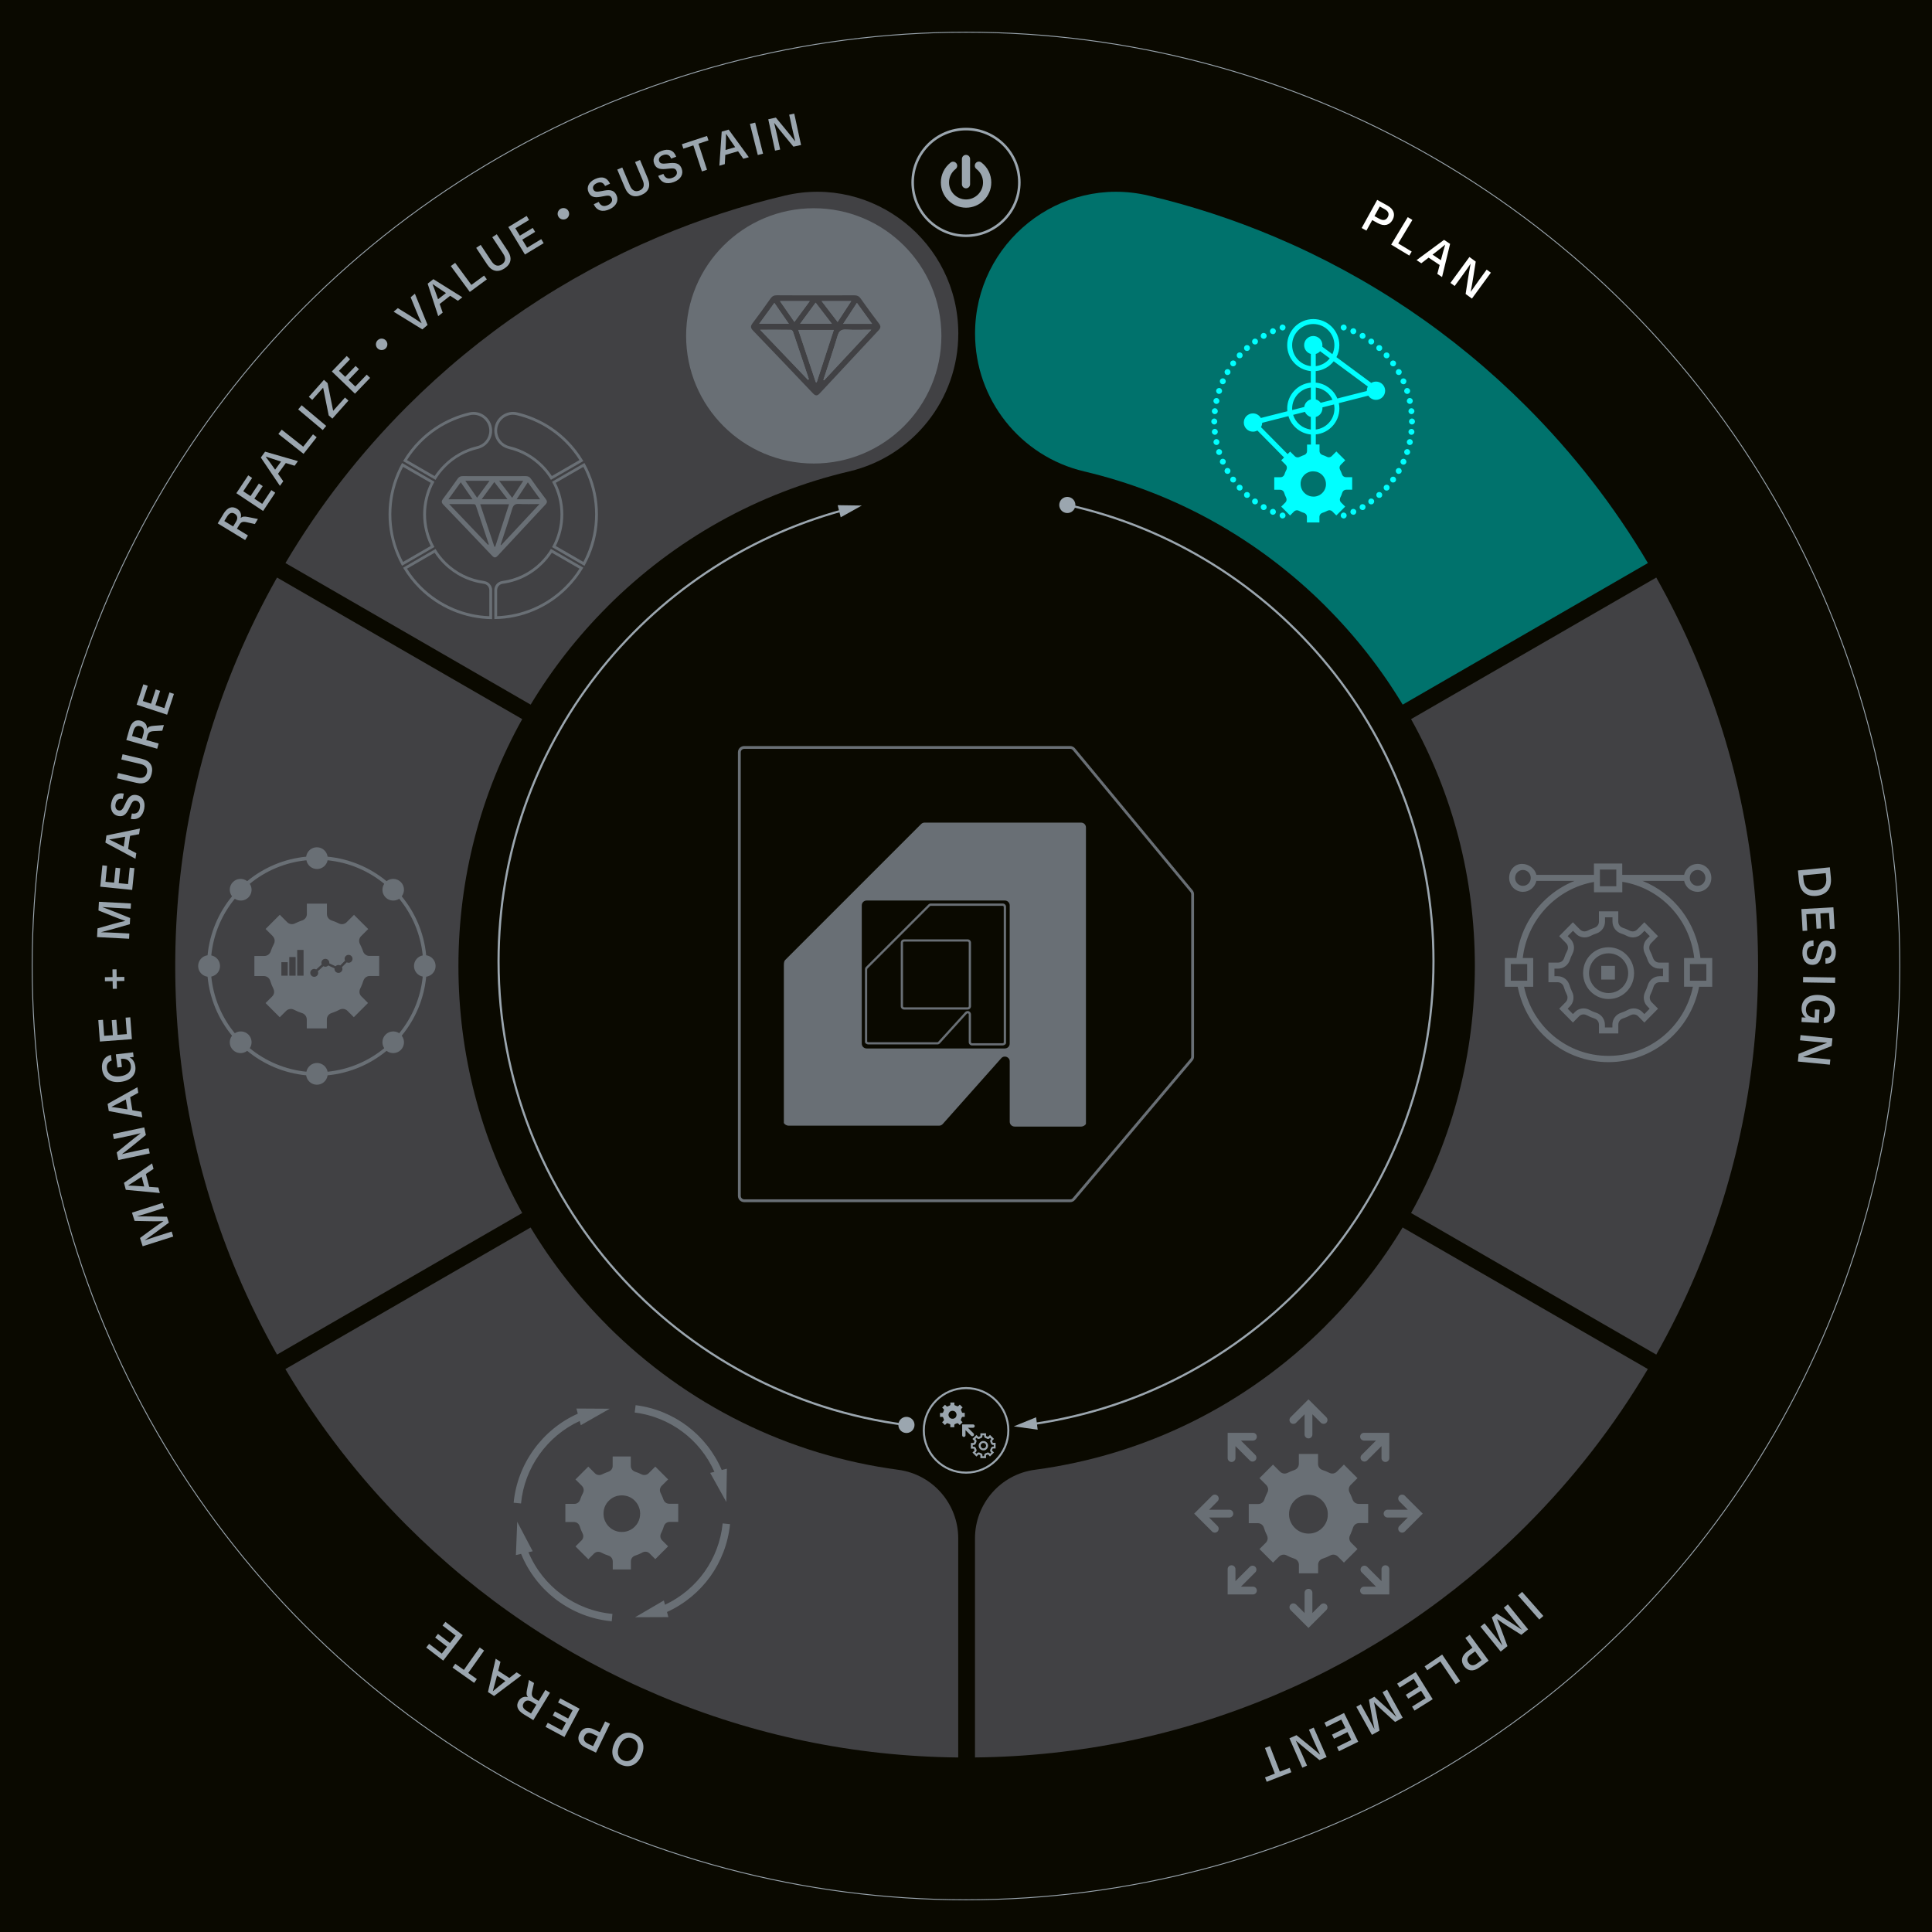
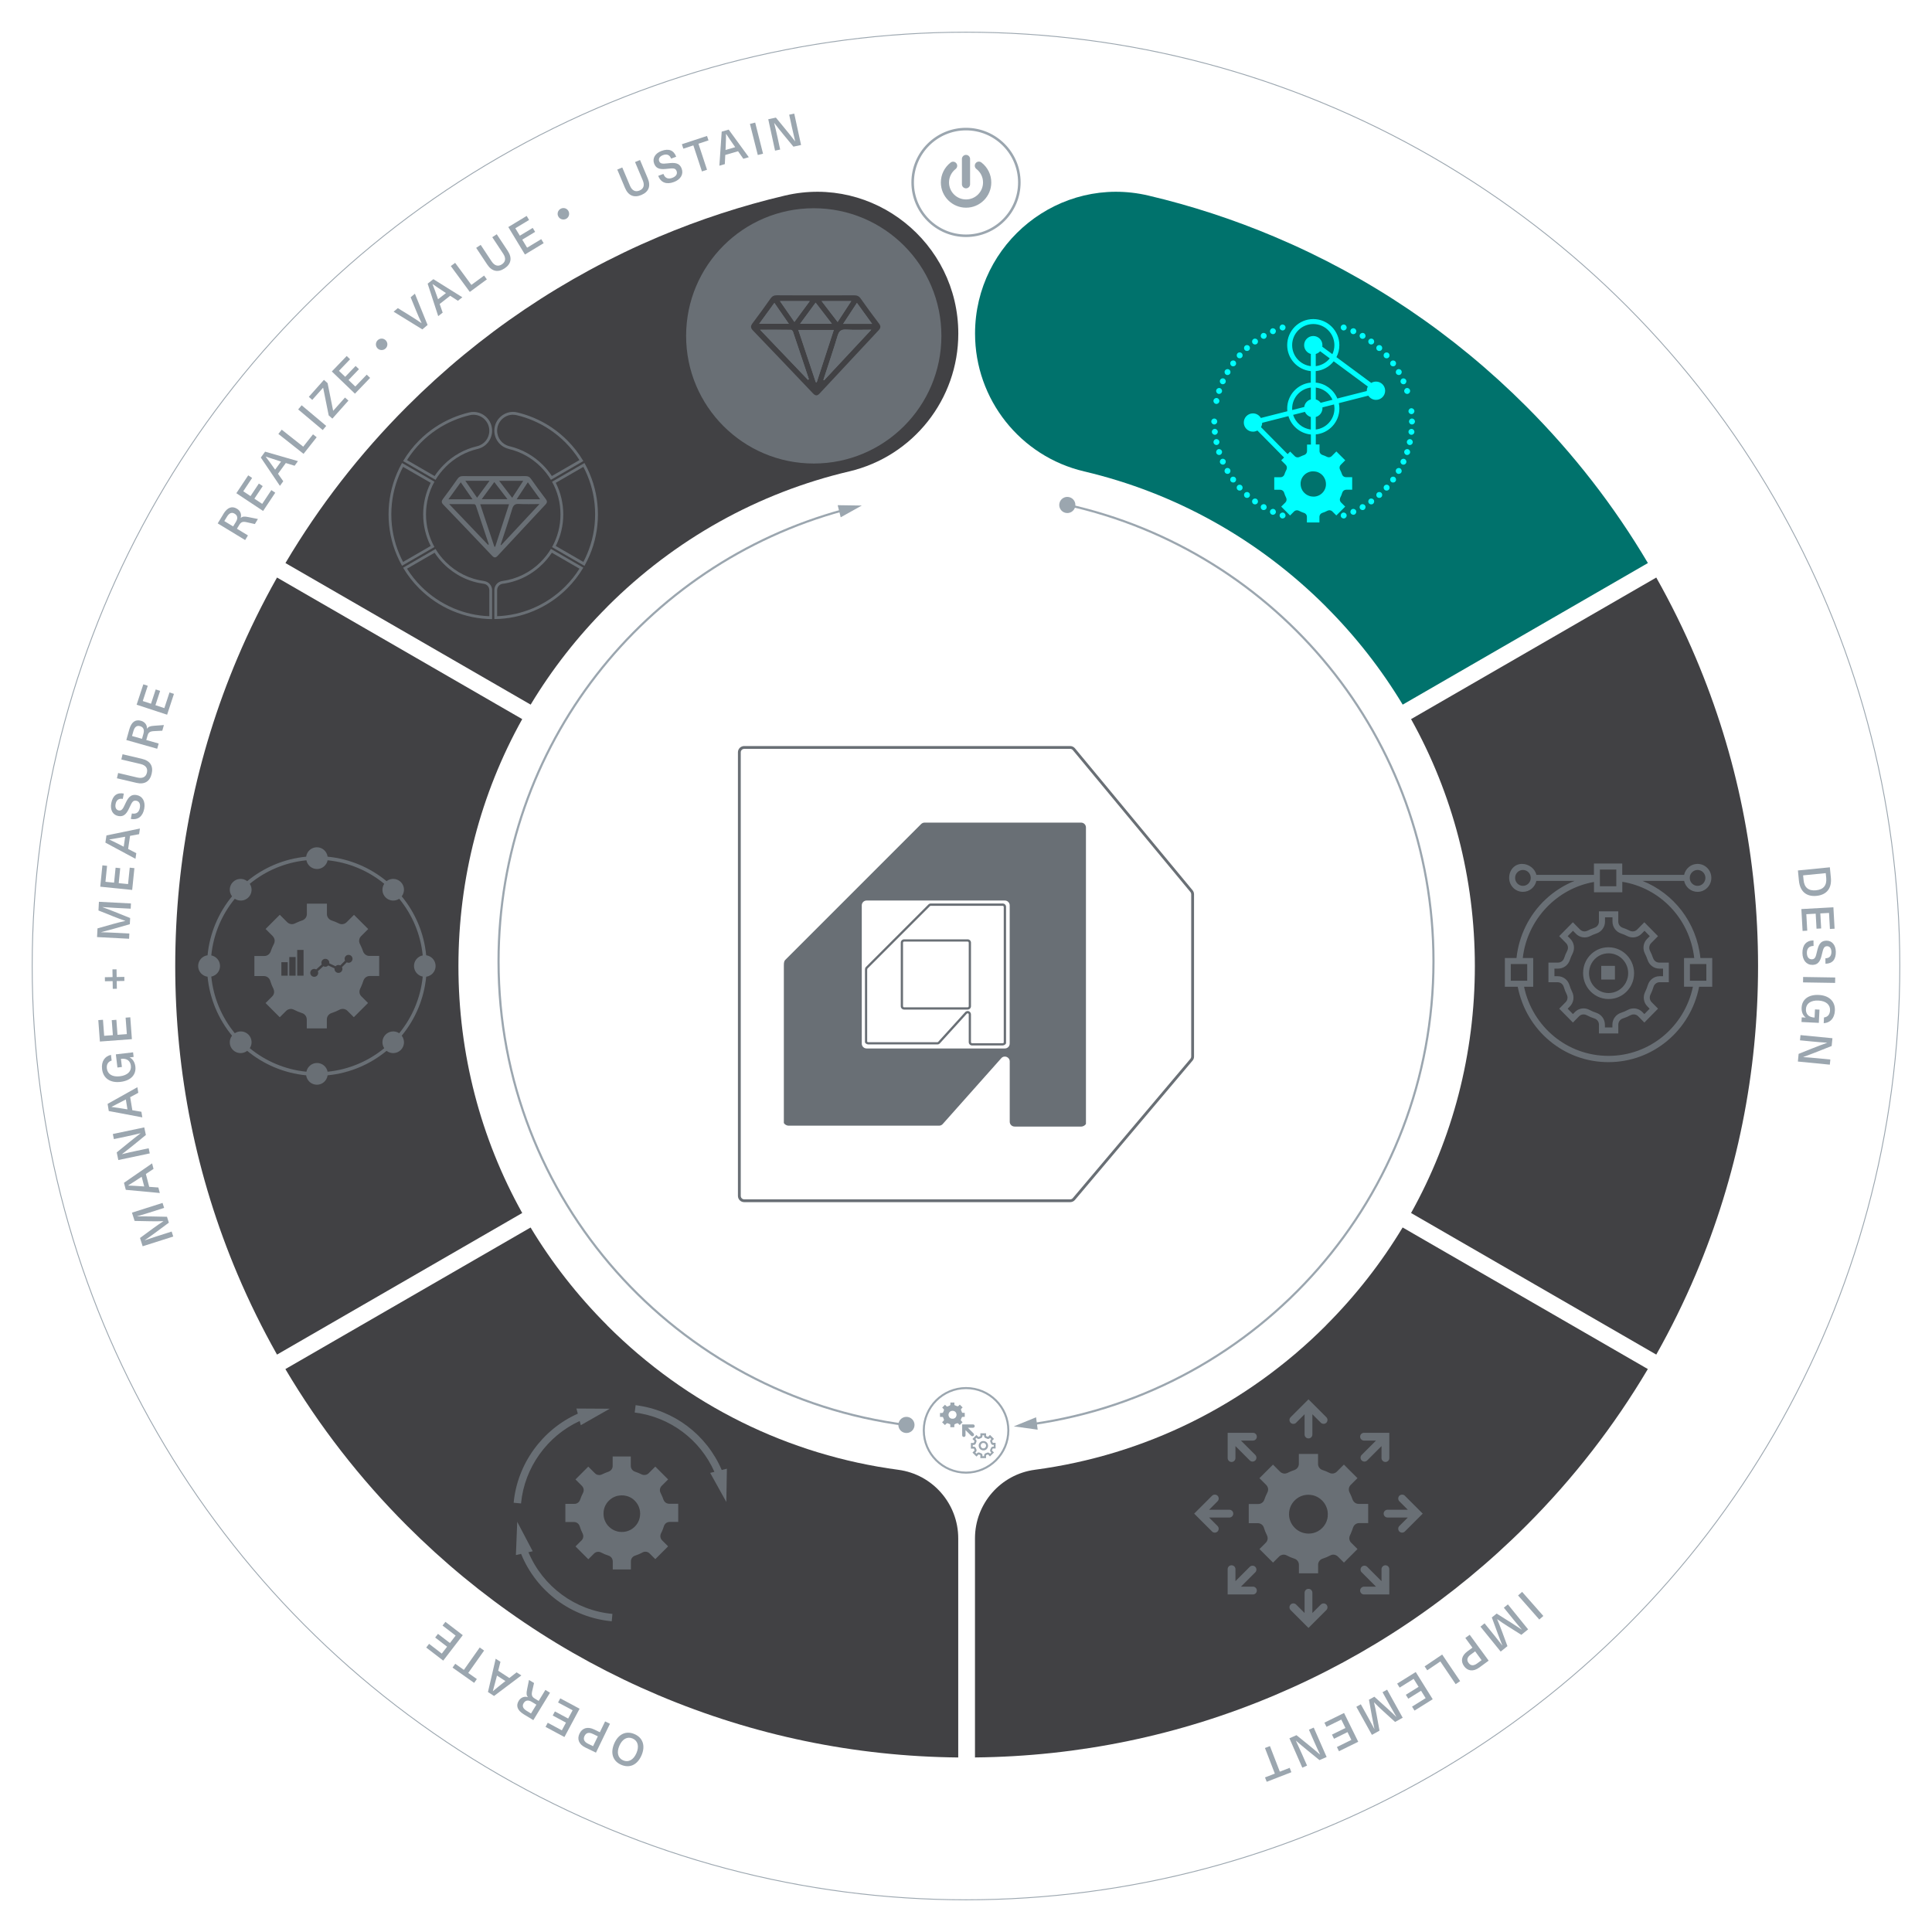
<svg xmlns="http://www.w3.org/2000/svg" id="Layer_2" viewBox="0 0 600 600">
  <defs>
    <style>
      .cls-1 {
        fill: aqua;
      }

      .cls-2 {
        stroke-width: .5px;
      }

      .cls-2, .cls-3, .cls-4, .cls-5, .cls-6 {
        stroke: #9ba6af;
        stroke-miterlimit: 10;
      }

      .cls-2, .cls-4, .cls-7 {
        fill: #9ba6af;
      }

      .cls-3 {
        stroke-width: .49px;
      }

      .cls-3, .cls-5, .cls-6 {
        fill: none;
      }

      .cls-8 {
        fill: #0a0900;
      }

      .cls-4 {
        stroke-width: .62px;
      }

      .cls-9 {
        fill: #fff;
      }

      .cls-10 {
        fill: #414144;
      }

      .cls-5 {
        stroke-width: .28px;
      }

      .cls-11 {
        fill: #00726c;
      }

      .cls-12 {
        fill: #696f75;
      }

      .cls-6 {
        stroke-width: .67px;
      }
    </style>
  </defs>
  <g id="Layer_1-2" data-name="Layer_1">
-     <rect class="cls-8" width="600" height="600" />
    <g>
      <path class="cls-12" d="M332.36,373.34h-101.25c-1.07,0-1.94-.87-1.94-1.94v-137.77c0-1.07.87-1.94,1.94-1.94h101.24c.58,0,1.12.26,1.49.7l36.53,44.09c.29.35.45.79.45,1.24v50.42c0,.46-.16.9-.46,1.25l-36.52,43.26c-.37.44-.91.69-1.48.69ZM231.11,232.57c-.59,0-1.06.48-1.06,1.06v137.77c0,.59.48,1.06,1.06,1.06h101.25c.31,0,.61-.14.81-.38l36.52-43.26c.16-.19.25-.44.25-.69v-50.42c0-.25-.09-.49-.24-.68l-36.53-44.09c-.2-.24-.5-.38-.82-.38h-101.24Z" />
      <path class="cls-12" d="M311.39,324.68h-9.5c-.58,0-1.04-.47-1.04-1.04v-8.61c0-.22-.17-.3-.22-.31-.05-.02-.23-.07-.37.09l-8.36,9.2c-.19.22-.48.35-.78.35h-21.46c-.5,0-1.04-.39-1.04-.75v-22.29c0-.53.08-.81.31-1.03l19.39-19.39c.2-.2.46-.31.74-.31h22.34c.58,0,1.04.47,1.04,1.04v42.29c0,.36-.55.75-1.04.75ZM300.5,313.98c.12,0,.25.02.37.07.41.15.67.54.67.98v8.61c0,.19.15.34.34.34h9.5c.14,0,.27-.09.34-.14v-42.19c0-.18-.15-.34-.34-.34h-22.34c-.09,0-.18.04-.24.1l-19.39,19.39s-.1.1-.1.53v22.19c.06.06.19.14.34.14h21.46c.1,0,.19-.04.25-.11l8.36-9.2c.2-.23.48-.35.77-.35ZM300.51,313.53h-19.73c-.58,0-1.04-.47-1.04-1.04v-19.73c0-.58.47-1.04,1.04-1.04h19.73c.58,0,1.04.47,1.04,1.04v19.73c0,.58-.47,1.04-1.04,1.04ZM280.78,292.42c-.19,0-.34.15-.34.34v19.73c0,.19.15.34.34.34h19.73c.19,0,.34-.15.34-.34v-19.73c0-.18-.15-.34-.34-.34h-19.73Z" />
      <path class="cls-12" d="M315.07,349.87h20.68c.83,0,1.5-.67,1.5-.86v-46.21s0-45.83,0-45.83c0-.83-.67-1.5-1.5-1.5h-48.62c-.4,0-.78.16-1.06.44l-42.2,42.2c-.28.28-.44.66-.44,1.7v48.92c0,.19.67.86,1.5.86h15.02s31.69,0,31.69,0c.43,0,.84-.19,1.13-.51l18.18-20.44c.91-1.04,2.63-.39,2.63.99v18.73c0,.83.67,1.5,1.5,1.5ZM313.57,281.17v15.02s0,27.92,0,27.92c0,.83-.67,1.5-1.5,1.5h-27.92s-15.02,0-15.02,0c-.83,0-1.5-.67-1.5-1.5v-42.94c0-.83.67-1.5,1.5-1.5h42.94c.83,0,1.5.67,1.5,1.5Z" />
    </g>
    <g>
      <path class="cls-11" d="M411.8,188.41c9.26,9.26,17.23,19.48,23.82,30.42l76.15-43.97c-10.45-17.66-23.08-33.95-37.77-48.64-22.56-22.56-48.84-40.28-78.11-52.66-12.78-5.4-25.89-9.69-39.26-12.83-27.51-6.47-53.82,14.61-53.82,42.87h0c0,20.4,14.02,38.13,33.88,42.8,28.22,6.64,54.11,21,75.13,42.01Z" />
      <path class="cls-10" d="M411.8,411.63c-24.75,24.76-56.28,40.27-90.41,44.82-10.66,1.42-18.6,10.55-18.6,21.3v68.04c32.24-.33,63.55-6.82,93.08-19.32,29.27-12.38,55.55-30.1,78.11-52.66,14.7-14.7,27.32-30.99,37.77-48.64l-76.15-43.97c-6.59,10.94-14.55,21.15-23.82,30.42Z" />
      <path class="cls-10" d="M188.6,411.63c-9.26-9.26-17.23-19.48-23.82-30.42l-76.15,43.97c10.45,17.66,23.08,33.95,37.77,48.64,22.56,22.56,48.84,40.28,78.11,52.66,29.54,12.49,60.84,18.99,93.08,19.32v-68.04c0-10.75-7.94-19.88-18.6-21.3-34.12-4.55-65.65-20.06-90.41-44.82Z" />
      <path class="cls-10" d="M458.03,300.02c0,27.28-6.88,53.5-19.81,76.69l76.15,43.97c4.54-8.06,8.64-16.38,12.28-24.97,12.83-30.33,19.33-62.52,19.33-95.69s-6.5-65.36-19.33-95.69c-3.63-8.59-7.74-16.91-12.28-24.97l-76.15,43.97c12.93,23.19,19.81,49.41,19.81,76.69Z" />
      <path class="cls-10" d="M188.6,188.41c21.01-21.01,46.91-35.37,75.13-42.01,19.85-4.67,33.88-22.4,33.88-42.8h0c0-28.26-26.31-49.34-53.82-42.87-13.37,3.15-26.48,7.43-39.26,12.83-29.27,12.38-55.55,30.1-78.11,52.66-14.7,14.7-27.32,30.99-37.77,48.64l76.15,43.97c6.59-10.94,14.55-21.15,23.82-30.42Z" />
      <path class="cls-10" d="M142.37,300.02c0-27.28,6.88-53.5,19.81-76.69l-76.15-43.97c-4.54,8.06-8.64,16.38-12.28,24.97-12.83,30.33-19.33,62.52-19.33,95.69s6.5,65.36,19.33,95.69c3.63,8.59,7.74,16.91,12.28,24.97l76.15-43.97c-12.93-23.19-19.81-49.41-19.81-76.69Z" />
    </g>
    <g>
      <path class="cls-12" d="M199.51,482.13c.08-.04.17-.08.26-.11.03,0,.05-.02.08-.03.06-.02.13-.04.19-.05.03,0,.06-.01.09-.02.07-.01.14-.02.21-.02.02,0,.04,0,.06,0,.03,0,.05,0,.08,0,.08,0,.17.01.25.02.04,0,.07.02.11.02.07.02.14.04.21.06.04.01.07.03.11.04.07.03.14.07.2.11.03.02.06.03.09.05.09.06.18.13.27.22l1.79,1.79,3.98-3.98-1.87-1.87c-.07-.07-.14-.15-.19-.23-.23-.32-.35-.71-.35-1.09,0-.29.07-.58.21-.86.09-.18.17-.35.26-.53.24-.54.46-1.09.63-1.67.09-.3.25-.56.45-.77,0,0,0,0,.01-.01.34-.35.81-.56,1.32-.56h2.67v-5.63h-2.81c-.15,0-.3-.02-.44-.06-.49-.12-.9-.43-1.16-.86-.07-.12-.13-.24-.18-.37-.16-.49-.36-.95-.57-1.41-.1-.22-.2-.44-.31-.65-.24-.46-.29-.98-.14-1.45.03-.09.06-.19.11-.27.09-.18.2-.34.35-.49l2.01-2.01-3.98-3.98-2.08,2.08c-.08.08-.17.15-.27.22-.03.02-.06.04-.09.05-.07.04-.14.08-.21.11-.04.02-.07.03-.11.04-.07.03-.14.05-.22.06-.03,0-.07.02-.1.02-.09.02-.19.03-.29.03-.01,0-.03,0-.04,0-.01,0-.02,0-.04,0-.08,0-.15,0-.23-.02-.03,0-.05,0-.08-.01-.06-.01-.13-.03-.19-.05-.03,0-.05-.01-.08-.02-.09-.03-.17-.06-.25-.1-.32-.16-.65-.31-.98-.45-.33-.14-.67-.26-1.02-.37-.49-.16-.88-.49-1.11-.92-.05-.09-.08-.18-.12-.27-.06-.19-.1-.38-.1-.59v-2.95h-5.63v2.95c0,.1,0,.2-.02.3-.09.55-.43,1.02-.91,1.31-.12.07-.25.13-.38.18-.5.16-.99.36-1.47.58-.18.08-.36.16-.53.24-.08.04-.17.08-.25.1-.03,0-.05.02-.08.02-.06.02-.13.03-.19.05-.03,0-.05.01-.08.01-.08.01-.15.02-.23.02-.01,0-.02,0-.03,0-.02,0-.03,0-.05,0-.1,0-.19-.01-.28-.03-.04,0-.07-.02-.11-.02-.07-.02-.15-.04-.22-.06-.04-.01-.07-.03-.11-.04-.07-.03-.14-.07-.2-.11-.03-.02-.06-.03-.09-.05-.09-.06-.18-.13-.26-.22,0,0,0,0,0,0l-.52-.52-1.56-1.56h0l-3.98,3.98,2.01,2.01c.22.22.37.48.46.77.06.19.08.38.08.58,0,.3-.08.59-.23.87-.35.66-.64,1.35-.88,2.07-.26.77-.96,1.29-1.77,1.29h-2.81v5.63h2.67c.83,0,1.55.55,1.79,1.34.1.33.21.65.34.97.05.13.1.26.16.39.12.29.25.57.39.84.14.27.21.57.21.86,0,.1,0,.19-.02.29-.06.38-.23.75-.52,1.03l-1.87,1.87,3.98,3.98h0l1.79-1.79c.08-.08.17-.15.27-.22.03-.02.06-.04.09-.05.07-.04.13-.08.21-.11.04-.02.07-.03.11-.04.07-.03.14-.05.21-.06.04,0,.07-.02.11-.02.08-.01.17-.02.25-.02.03,0,.05,0,.08,0,.02,0,.04,0,.06,0,.07,0,.14,0,.21.02.03,0,.06.01.09.02.06.01.13.03.19.05.03,0,.05.02.08.03.09.03.17.07.25.11t0,0c.34.18.69.35,1.05.5.06.03.12.05.18.07.34.14.69.27,1.04.38.21.07.41.17.58.3.45.35.74.88.74,1.48v2.51h5.63v-2.51c0-.82.53-1.53,1.31-1.78.79-.25,1.55-.57,2.27-.96ZM194.42,475.62s0,0,0,0c-.2.04-.4.08-.59.1-.03,0-.07,0-.1.01-.19.02-.37.03-.56.03-.03,0-.07,0-.1,0-.2,0-.39-.01-.58-.03-.02,0-.05,0-.07,0-.2-.02-.39-.06-.58-.1,0,0,0,0,0,0-.19-.04-.38-.1-.56-.17-.02,0-.05-.02-.07-.02-.17-.06-.34-.14-.51-.21-.03-.01-.06-.03-.09-.04-.16-.08-.32-.17-.47-.26-.03-.02-.05-.03-.08-.05-.16-.1-.31-.21-.45-.32-.01-.01-.03-.02-.04-.03-.14-.12-.28-.24-.42-.37,0,0-.02-.02-.03-.03-.13-.13-.26-.27-.38-.41-.02-.02-.04-.04-.05-.06-.11-.14-.22-.29-.32-.44-.02-.03-.04-.05-.05-.08-.1-.15-.19-.31-.27-.47-.01-.02-.02-.05-.04-.08-.08-.17-.16-.34-.23-.52,0,0,0-.02-.01-.03-.06-.18-.12-.36-.17-.55,0-.02-.01-.04-.02-.06-.04-.18-.08-.37-.1-.56,0-.03,0-.06-.01-.1-.02-.19-.04-.38-.04-.57,0-.03,0-.07,0-.1,0-.2,0-.39.03-.59,0-.03,0-.05,0-.08.02-.21.06-.42.1-.64,0,0,0,0,0,0,.2-.91.64-1.75,1.24-2.44.17-.2.36-.38.56-.56.16-.14.32-.26.49-.38.15-.11.31-.21.47-.3.34-.19.71-.35,1.09-.47.13-.04.26-.07.39-.1h0c.2-.05.4-.08.6-.1.03,0,.07,0,.1-.01.19-.02.38-.03.56-.03.04,0,.07,0,.11,0,.19,0,.39.01.58.03.03,0,.05,0,.08.01.2.02.39.06.58.1,0,0,0,0,0,0,.19.04.38.1.56.16.02,0,.05.02.07.02.17.06.34.13.51.21.03.01.06.03.09.04.16.08.32.17.47.26.03.02.05.03.08.05.15.1.3.21.45.32.02.01.03.03.04.04.14.12.28.24.41.37,0,0,.02.02.03.03.13.13.26.27.37.41.02.02.04.04.06.07.11.14.22.29.32.44.02.03.04.06.05.08.1.15.19.31.27.47.01.03.02.05.04.08.08.17.16.34.22.52,0,.01,0,.02.01.03.06.18.12.36.17.54,0,.02.01.04.02.06.04.18.08.37.1.56,0,.03,0,.06.01.1.02.19.03.38.04.57,0,.03,0,.07,0,.1,0,.2,0,.39-.03.59,0,.03,0,.05-.01.08-.02.21-.06.42-.1.64,0,0,0,0,0,0-.47,2.09-2.16,3.78-4.25,4.25Z" />
      <path class="cls-12" d="M180.02,441.28l.35,1.33,8.99-5.12-10.34-.06.42,1.6c-11.03,4.91-18.78,15.59-19.92,27.66l2.29.22c1.05-11.12,8.12-20.97,18.22-25.61Z" />
      <path class="cls-12" d="M221.88,457.09l-1.33.33,5.02,9.04.17-10.34-1.6.4c-4.72-10.97-14.81-18.63-26.74-20.13l-.29,2.28c10.98,1.39,20.3,8.38,24.76,18.42Z" />
      <path class="cls-12" d="M164.11,482.06l1.33-.3-4.81-9.15-.41,10.33,1.61-.37c4.72,11.63,15.59,19.77,28.15,20.93l.21-2.29c-11.58-1.07-21.62-8.51-26.08-19.16Z" />
-       <path class="cls-12" d="M226.72,473.34l-2.29-.23c-1.12,11.06-7.92,20.57-17.91,25.26l-.36-1.33-8.93,5.21,10.34-.04-.43-1.59c10.92-4.97,18.36-15.27,19.58-27.28Z" />
    </g>
    <g>
      <path class="cls-12" d="M499.56,294.18c-.6,0-1.2.07-1.8.2-2.94.67-5.27,3.03-5.92,6.02-.53,2.43.03,4.92,1.54,6.84,1.51,1.92,3.77,3.02,6.18,3.02.6,0,1.2-.07,1.79-.2,2.94-.67,5.27-3.03,5.93-6.01.54-2.43-.02-4.93-1.54-6.84-1.51-1.92-3.77-3.02-6.18-3.02ZM505.48,303.64c-.5,2.26-2.3,4.09-4.53,4.6-.47.11-.94.16-1.39.16-3.81,0-6.81-3.57-5.92-7.58.5-2.26,2.3-4.09,4.53-4.6.47-.11.94-.16,1.4-.16,3.81,0,6.81,3.57,5.92,7.58Z" />
      <path class="cls-12" d="M513.37,297.54c-.25-.78-.57-1.52-.94-2.24-.41-.79-.29-1.76.34-2.4l2.14-2.17-4.25-4.31-2.22,2.25c-.38.39-.89.59-1.4.59-.32,0-.64-.08-.93-.23-.68-.35-1.39-.65-2.13-.89-.83-.27-1.41-1.04-1.41-1.93v-3.19h-6.01v3.19c0,.89-.57,1.66-1.41,1.93-.74.24-1.45.54-2.13.89-.3.15-.62.23-.93.23-.51,0-1.02-.2-1.4-.59l-2.22-2.25-4.25,4.31,2.14,2.17c.63.64.75,1.6.34,2.4-.37.71-.69,1.46-.94,2.24-.27.83-1.03,1.4-1.89,1.4h-2.99v6.1h2.85c.88,0,1.65.59,1.91,1.45.25.83.56,1.62.94,2.38.39.79.26,1.74-.36,2.36l-1.99,2.02,4.25,4.31,1.91-1.94c.38-.39.89-.59,1.4-.59.33,0,.66.08.96.24.77.42,1.58.76,2.42,1.03.83.27,1.4,1.04,1.4,1.93v2.72h6.01v-2.72c0-.89.57-1.66,1.4-1.93.84-.27,1.65-.62,2.42-1.03.3-.16.63-.24.96-.24.51,0,1.02.2,1.4.59l1.91,1.94,4.25-4.31-1.99-2.02c-.61-.62-.75-1.57-.36-2.36.38-.76.7-1.55.94-2.38.26-.86,1.02-1.45,1.91-1.45h2.85v-6.1h-2.99c-.86,0-1.62-.57-1.89-1.4ZM516.41,303.17h-1c-1.7,0-3.17,1.12-3.67,2.78-.21.71-.49,1.41-.82,2.08-.76,1.52-.48,3.34.7,4.53l.69.7-1.64,1.67-.61-.62c-.72-.73-1.68-1.14-2.7-1.14-.63,0-1.26.16-1.82.46-.67.36-1.39.67-2.11.9-1.61.52-2.69,2.01-2.69,3.71v.85h-2.32v-.85c0-1.7-1.08-3.19-2.69-3.71-.73-.23-1.44-.54-2.11-.9-.56-.3-1.19-.46-1.82-.46-1.02,0-1.98.4-2.7,1.14l-.61.62-1.64-1.67.69-.7c1.18-1.19,1.46-3.01.7-4.53-.33-.67-.61-1.37-.82-2.08-.5-1.66-1.97-2.78-3.67-2.78h-1v-2.36h1.15c1.65,0,3.12-1.08,3.64-2.68.22-.67.5-1.33.82-1.95.8-1.53.53-3.38-.66-4.6l-.84-.85,1.64-1.67.92.93c.72.73,1.68,1.13,2.71,1.13.61,0,1.22-.15,1.77-.43.6-.31,1.23-.57,1.86-.78,1.61-.52,2.69-2.01,2.69-3.71v-1.32h2.32v1.32c0,1.7,1.08,3.19,2.69,3.71.63.21,1.26.47,1.86.78.55.28,1.16.43,1.77.43,1.02,0,1.98-.4,2.71-1.13l.92-.93,1.64,1.67-.84.85c-1.2,1.21-1.46,3.06-.66,4.6.32.62.6,1.28.82,1.95.53,1.6,1.99,2.68,3.64,2.68h1.15v2.36Z" />
      <path class="cls-12" d="M528.08,297.52c-1.18-11.07-8.31-20.09-17.99-23.95h12.93c.42,1.95,2.13,3.4,4.17,3.4,2.36,0,4.28-1.94,4.28-4.34s-1.91-4.34-4.28-4.34c-2.05,0-3.75,1.46-4.17,3.4h-19.22v-3.52h-8.79v3.52h-17.88c-.42-1.95-2.39-3.4-4.43-3.4-2.36,0-4.02,1.94-4.02,4.34s1.91,4.34,4.28,4.34c2.05,0,3.75-1.46,4.17-3.4h11.86c-3.3,1.32-6.36,3.26-9.02,5.76-5.09,4.8-8.26,11.23-9.01,18.19h-3.61v8.92h3.99c2.67,13.62,14.38,23.42,28.17,23.42s25.5-9.81,28.17-23.42h4.07v-8.92h-3.68ZM527.2,270.17c1.34,0,2.43,1.11,2.43,2.47s-1.09,2.47-2.43,2.47-2.43-1.11-2.43-2.47,1.09-2.47,2.43-2.47ZM472.96,275.11c-1.34,0-2.43-1.11-2.43-2.47s1.09-2.47,2.43-2.47,2.43,1.11,2.43,2.47-1.09,2.47-2.43,2.47ZM496.86,270.05h5.1v5.18h-5.1v-5.18ZM469.19,304.57v-5.18h5.1v5.18h-5.1ZM499.52,327.91c-12.74,0-23.58-8.96-26.21-21.47h2.84v-8.92h-3.24c1.39-12.02,10.59-21.61,22.12-23.62v3.2h8.79v-3.25c11.7,1.89,20.93,11.41,22.34,23.67h-3.17v8.92h2.76c-2.63,12.51-13.48,21.47-26.21,21.47ZM529.92,304.57h-5.1v-5.18h5.1v5.18Z" />
      <rect class="cls-12" x="497.28" y="299.96" width="4.25" height="4.25" />
    </g>
    <g>
      <path class="cls-1" d="M427.32,118.51c-.54,0-1.04.15-1.46.41l-10.82-8.01c.58-1.12.91-2.38.91-3.72,0-4.46-3.63-8.1-8.1-8.1s-8.1,3.63-8.1,8.1c0,4.21,3.22,7.67,7.33,8.06v3.57c-4.11.39-7.33,3.85-7.33,8.06,0,.28.02.57.04.84l-8.22,2.09c-.49-.85-1.41-1.43-2.46-1.43-1.57,0-2.84,1.27-2.84,2.84s1.27,2.84,2.84,2.84c.5,0,.97-.13,1.38-.36l8.28,8.38-.88.88,1.39,1.39c.09.09.17.2.23.31.02.05.04.09.06.14.01.04.03.08.04.12.06.23.06.48-.01.72-.02.08-.05.16-.09.24-.06.11-.11.23-.17.35-.17.35-.32.71-.44,1.08-.06.17-.15.32-.26.45-.24.28-.59.45-.97.45h-1.94v3.89h1.84c.12,0,.23.02.34.05.13.04.25.09.36.17.25.16.44.41.53.71.16.53.37,1.03.61,1.52.25.5.17,1.11-.23,1.5l-1.29,1.29,2.75,2.75.62-.62.62-.62s0,0,0,0c.06-.06.12-.11.18-.15.02-.01.04-.03.06-.04.05-.03.09-.05.14-.07.03-.01.05-.02.08-.03.05-.02.1-.03.15-.04.03,0,.05-.01.08-.02.06,0,.12-.01.17-.02.02,0,.03,0,.05,0,.09,0,.19.01.28.03.02,0,.04.01.06.02.09.03.18.06.27.1,0,0,0,0,0,0,.08.04.17.08.25.12.42.21.86.4,1.32.54.2.06.38.17.52.31.24.24.38.56.38.91v1.74h3.89v-1.74c0-.56.37-1.06.91-1.23.55-.17,1.07-.39,1.57-.66.09-.05.18-.08.27-.1.02,0,.04-.01.06-.02.09-.02.18-.03.28-.03.02,0,.03,0,.05,0,.06,0,.12,0,.18.02.03,0,.05.01.08.02.05.01.1.03.15.04.03,0,.05.02.08.03.05.02.1.05.14.07.02.01.04.02.06.04.06.04.13.09.18.15,0,0,0,0,0,0l1.24,1.24,1.37-1.37,1.38-1.38-.97-.97-.32-.32s-.05-.06-.07-.09c-.2-.24-.3-.53-.3-.83,0-.13.02-.27.06-.4.02-.07.05-.13.08-.19.25-.48.45-.99.61-1.52.17-.55.66-.93,1.24-.93h1.84v-3.89h-1.94c-.56,0-1.05-.36-1.22-.89-.16-.5-.37-.97-.61-1.43-.27-.51-.19-1.12.22-1.53l1.04-1.04.35-.35-2.75-2.75-1.44,1.44h0c-.06.06-.12.11-.18.15-.02.01-.04.03-.06.04-.05.03-.09.05-.14.07-.02.01-.05.02-.08.03-.05.02-.1.03-.15.04-.02,0-.05.01-.07.02-.06.01-.13.02-.19.02-.01,0-.02,0-.03,0-.09,0-.18-.01-.27-.03-.02,0-.04-.01-.07-.02-.09-.02-.18-.05-.26-.1,0,0,0,0,0,0-.44-.22-.9-.42-1.38-.57-.23-.07-.43-.21-.59-.39-.2-.23-.32-.52-.32-.84v-2.03h-1.16v-3.12c4.11-.39,7.33-3.85,7.33-8.06,0-.57-.06-1.12-.17-1.65l9.15-2.33c.51.79,1.39,1.31,2.39,1.31,1.57,0,2.84-1.27,2.84-2.84s-1.27-2.84-2.84-2.84ZM407.09,120.36v3.67c-1.08.3-1.9,1.22-2.05,2.36l-3.73.95c-.01-.15-.02-.3-.02-.46,0-3.36,2.54-6.14,5.8-6.52ZM407.09,129.5v3.89c-2.6-.3-4.73-2.12-5.5-4.55l3.66-.93c.34.77,1.01,1.36,1.84,1.59ZM403.6,141.89c-.09.04-.17.07-.26.1-.02,0-.04.01-.06.02-.09.02-.18.03-.27.03,0,0-.02,0-.03,0-.07,0-.13,0-.2-.02-.02,0-.05-.01-.07-.02-.05-.01-.1-.03-.15-.04-.03,0-.05-.02-.08-.03-.05-.02-.1-.05-.14-.07-.02-.01-.04-.02-.06-.04-.06-.04-.12-.09-.18-.15,0,0,0,0,0,0l-.86-.86-.57-.57-.79.79-8.27-8.38c.23-.4.36-.85.37-1.34l8.15-2.08c.94,3.09,3.67,5.4,6.98,5.71v3.12h-1.2v2.03c0,.57-.37,1.06-.91,1.23-.17.05-.33.12-.49.18-.3.12-.6.24-.88.39ZM408.86,146.51c.06.02.12.03.19.05.09.03.18.06.26.1.06.02.11.05.17.07.09.04.17.09.26.14.05.03.1.05.15.08.1.06.19.12.28.19.03.02.07.04.1.07.12.09.23.2.34.3.02.02.04.04.06.06.09.09.17.18.25.28.03.04.06.09.09.13.06.08.12.16.17.25.03.05.06.1.09.16.05.08.09.16.13.25.03.06.05.12.08.18.03.08.07.17.1.26.02.06.04.12.06.19.02.09.05.18.06.27.01.06.03.13.04.19.01.1.02.19.03.29,0,.06.01.13.01.19,0,.11,0,.22,0,.33,0,.06,0,.11,0,.17-.02.16-.04.33-.08.5,0,0,0,0,0,0-.32,1.44-1.49,2.61-2.93,2.93,0,0,0,0,0,0-.17.04-.33.06-.49.08-.05,0-.11,0-.16,0-.11,0-.22.01-.32,0-.07,0-.13,0-.2-.01-.1,0-.19-.02-.28-.03-.07,0-.13-.02-.2-.03-.09-.02-.18-.04-.27-.06-.06-.02-.13-.03-.19-.06-.09-.03-.17-.06-.26-.1-.06-.02-.12-.05-.17-.07-.09-.04-.17-.09-.26-.13-.05-.03-.1-.05-.15-.08-.1-.06-.19-.12-.28-.19-.03-.02-.07-.05-.1-.07-.12-.09-.23-.2-.34-.3-.02-.02-.04-.05-.07-.07-.08-.09-.16-.18-.24-.27-.03-.04-.06-.09-.1-.13-.06-.08-.12-.16-.17-.24-.03-.05-.06-.11-.09-.16-.05-.08-.09-.16-.13-.25-.03-.06-.05-.12-.08-.18-.03-.08-.07-.17-.1-.26-.02-.06-.04-.12-.06-.19-.02-.09-.05-.18-.06-.27-.01-.06-.03-.13-.04-.19-.01-.1-.02-.19-.03-.29,0-.06-.01-.13-.01-.19,0-.11,0-.22,0-.33,0-.05,0-.11,0-.16.02-.17.04-.34.08-.51.27-1.21,1.13-2.21,2.25-2.7.1-.05.21-.09.32-.12.12-.04.24-.08.37-.11.17-.04.33-.06.5-.08.05,0,.11,0,.16,0,.11,0,.22-.01.33,0,.07,0,.13,0,.2.01.1,0,.19.02.29.03.07,0,.13.02.19.03.09.02.18.04.27.06ZM407.85,104.35c-1.57,0-2.84,1.27-2.84,2.84,0,1.3.88,2.4,2.08,2.74v3.78c-3.26-.38-5.8-3.16-5.8-6.52,0-3.62,2.95-6.56,6.56-6.56s6.56,2.95,6.56,6.56c0,1-.23,1.95-.63,2.8l-3.13-2.32c.03-.16.04-.32.04-.48,0-1.57-1.27-2.84-2.84-2.84ZM412.97,111.29c-1.05,1.31-2.6,2.21-4.35,2.42v-3.78c.53-.15,1-.45,1.36-.85l2.99,2.22ZM408.62,120.36c2.31.27,4.26,1.75,5.2,3.79l-3.67.94c-.37-.5-.9-.88-1.52-1.05v-3.67ZM408.62,133.39v-3.89c1.2-.33,2.08-1.43,2.08-2.74,0-.08,0-.16-.01-.24l3.61-.92c.08.41.13.84.13,1.27,0,3.36-2.54,6.14-5.8,6.52ZM424.48,121.43l-9.16,2.33c-1.13-2.7-3.68-4.66-6.71-4.94v-3.57c2.26-.21,4.25-1.36,5.58-3.05l10.6,7.84c-.2.39-.32.84-.32,1.31,0,.02,0,.05,0,.07Z" />
      <path class="cls-1" d="M398.6,102.58c.48-.16.75-.68.59-1.16-.16-.48-.68-.75-1.16-.59-.48.16-.75.68-.59,1.16.16.48.68.75,1.16.59Z" />
      <path class="cls-1" d="M417.01,159.22c-.48.16-.75.68-.59,1.16.16.48.68.75,1.16.59.48-.16.75-.68.59-1.16-.16-.48-.68-.75-1.16-.59Z" />
      <path class="cls-1" d="M395.69,103.7c.46-.21.67-.75.47-1.21-.21-.46-.75-.67-1.21-.47-.46.21-.67.75-.47,1.21.21.46.75.67,1.21.47Z" />
      <path class="cls-1" d="M419.92,158.11c-.46.21-.67.75-.47,1.21.21.46.75.67,1.21.47.46-.21.67-.75.47-1.21-.21-.46-.75-.67-1.21-.47Z" />
      <path class="cls-1" d="M392.91,105.11c.44-.25.59-.82.34-1.26-.25-.44-.82-.59-1.26-.34-.44.25-.59.82-.34,1.26.25.44.82.59,1.26.34Z" />
      <path class="cls-1" d="M422.7,156.69c-.44.25-.59.82-.34,1.26.25.44.82.59,1.26.34.44-.25.59-.82.34-1.26-.25-.44-.82-.59-1.26-.34Z" />
      <path class="cls-1" d="M390.3,106.81c.41-.3.5-.87.2-1.28-.3-.41-.87-.5-1.28-.2-.41.3-.5.87-.2,1.28.3.41.87.5,1.28.2Z" />
      <path class="cls-1" d="M425.31,154.99c-.41.3-.5.87-.2,1.28.3.41.87.5,1.28.2.41-.3.5-.87.2-1.28-.3-.41-.87-.5-1.28-.2Z" />
      <path class="cls-1" d="M387.88,108.77c.38-.34.41-.92.07-1.3-.34-.38-.92-.41-1.3-.07-.38.34-.41.92-.07,1.3.34.38.92.41,1.3.07Z" />
      <path class="cls-1" d="M427.73,153.03c-.38.34-.41.92-.07,1.3.34.38.92.41,1.3.07.38-.34.41-.92.07-1.3-.34-.38-.92-.41-1.3-.07Z" />
      <path class="cls-1" d="M384.31,109.74c-.34.38-.31.96.07,1.3.38.34.96.31,1.3-.07.34-.38.31-.96-.07-1.3-.38-.34-.96-.31-1.3.07Z" />
      <path class="cls-1" d="M429.94,150.83c-.34.38-.31.96.07,1.3.38.34.96.31,1.3-.07.34-.38.31-.96-.07-1.3-.38-.34-.96-.31-1.3.07Z" />
      <path class="cls-1" d="M383.51,112.11c-.41-.3-.99-.21-1.28.2-.3.41-.21.99.2,1.28.41.3.99.21,1.28-.2.3-.41.21-.99-.2-1.28Z" />
      <path class="cls-1" d="M433.18,148.2c-.41-.3-.99-.21-1.28.2-.3.41-.21.99.2,1.28.41.3.99.21,1.28-.2.3-.41.21-.99-.2-1.28Z" />
      <path class="cls-1" d="M380.76,116.35c.44.25,1,.1,1.26-.34.25-.44.1-1-.34-1.26s-1-.1-1.26.34c-.25.44-.1,1,.34,1.26Z" />
      <path class="cls-1" d="M434.85,145.46c-.44-.25-1-.1-1.26.34-.25.44-.1,1,.34,1.26.44.25,1,.1,1.26-.34.25-.44.1-1-.34-1.26Z" />
      <path class="cls-1" d="M379.38,119.25c.46.21,1.01,0,1.21-.47.21-.46,0-1.01-.47-1.21-.46-.21-1.01,0-1.21.47-.21.46,0,1.01.47,1.21Z" />
      <path class="cls-1" d="M436.22,142.55c-.46-.21-1.01,0-1.21.47-.21.46,0,1.01.47,1.21.46.21,1.01,0,1.21-.47.21-.46,0-1.01-.47-1.21Z" />
      <path class="cls-1" d="M378.32,122.29c.48.16,1-.11,1.16-.59.16-.48-.11-1-.59-1.16-.48-.16-1,.11-1.16.59-.16.48.11,1,.59,1.16Z" />
      <path class="cls-1" d="M437.29,139.51c-.48-.16-1,.11-1.16.59-.16.48.11,1,.59,1.16.48.16,1-.11,1.16-.59.16-.48-.11-1-.59-1.16Z" />
      <path class="cls-1" d="M377.58,125.42c.5.11.98-.21,1.09-.71.11-.5-.21-.98-.71-1.09-.5-.11-.98.21-1.09.71-.11.5.21.98.71,1.09Z" />
      <path class="cls-1" d="M438.02,136.39c-.5-.11-.98.21-1.09.71-.11.5.21.98.71,1.09.5.11.98-.21,1.09-.71.11-.5-.21-.98-.71-1.09Z" />
-       <path class="cls-1" d="M377.18,128.61c.5.05.96-.31,1.01-.82.05-.5-.31-.96-.82-1.01-.5-.05-.96.31-1.01.82-.05.5.31.96.82,1.01Z" />
      <path class="cls-1" d="M438.43,133.2c-.5-.05-.96.31-1.01.82-.05.5.31.96.82,1.01.5.05.96-.31,1.01-.82.05-.5-.31-.96-.82-1.01Z" />
      <path class="cls-1" d="M377.1,131.82c.51,0,.92-.41.92-.92s-.41-.92-.92-.92-.92.41-.92.92.41.92.92.92Z" />
      <path class="cls-1" d="M438.5,129.98c-.51,0-.92.41-.92.92s.41.92.92.92.92-.41.92-.92-.41-.92-.92-.92Z" />
      <path class="cls-1" d="M377.37,135.02c.5-.05.87-.51.82-1.01-.05-.5-.51-.87-1.01-.82-.5.05-.87.51-.82,1.01.05.5.51.87,1.01.82Z" />
      <path class="cls-1" d="M438.24,126.78c-.5.05-.87.51-.82,1.01.05.5.51.87,1.01.82.5-.05.87-.51.82-1.01-.05-.5-.51-.87-1.01-.82Z" />
      <path class="cls-1" d="M377.97,138.18c.5-.11.81-.59.71-1.09-.11-.5-.59-.81-1.09-.71-.5.11-.81.59-.71,1.09.11.5.59.81,1.09.71Z" />
-       <path class="cls-1" d="M437.64,123.62c-.5.11-.81.59-.71,1.09.11.5.59.81,1.09.71.5-.11.81-.59.71-1.09-.11-.5-.59-.81-1.09-.71Z" />
      <path class="cls-1" d="M379.48,140.1c-.16-.48-.68-.75-1.16-.59-.48.16-.75.68-.59,1.16.16.48.68.75,1.16.59.48-.16.75-.68.59-1.16Z" />
      <path class="cls-1" d="M436.13,121.7c.16.48.68.75,1.16.59.48-.16.75-.68.59-1.16-.16-.48-.68-.75-1.16-.59-.48.16-.75.68-.59,1.16Z" />
      <path class="cls-1" d="M380.6,143.01c-.21-.46-.75-.67-1.21-.47-.46.21-.67.75-.47,1.21.21.46.75.67,1.21.47.46-.21.67-.75.47-1.21Z" />
      <path class="cls-1" d="M435.01,118.79c.21.46.75.67,1.21.47.46-.21.67-.75.47-1.21-.21-.46-.75-.67-1.21-.47-.46.21-.67.75-.47,1.21Z" />
      <path class="cls-1" d="M382.01,145.79c-.25-.44-.82-.59-1.26-.34-.44.25-.59.82-.34,1.26.25.44.82.59,1.26.34.44-.25.59-.82.34-1.26Z" />
      <path class="cls-1" d="M433.6,116.01c.25.44.82.59,1.26.34.44-.25.59-.82.34-1.26-.25-.44-.82-.59-1.26-.34-.44.25-.59.82-.34,1.26Z" />
      <path class="cls-1" d="M382.43,148.2c-.41.3-.5.87-.2,1.28.3.41.87.5,1.28.2.41-.3.5-.87.2-1.28-.3-.41-.87-.5-1.28-.2Z" />
      <path class="cls-1" d="M433.18,113.6c.41-.3.5-.87.2-1.28-.3-.41-.87-.5-1.28-.2-.41.3-.5.87-.2,1.28.3.41.87.5,1.28.2Z" />
      <path class="cls-1" d="M384.37,150.76c-.38.34-.41.92-.07,1.3.34.38.92.41,1.3.07.38-.34.41-.92.07-1.3-.34-.38-.92-.41-1.3-.07Z" />
      <path class="cls-1" d="M430,109.68c-.38.34-.41.92-.07,1.3.34.38.92.41,1.3.07.38-.34.41-.92.07-1.3-.34-.38-.92-.41-1.3-.07Z" />
      <path class="cls-1" d="M386.58,153.1c-.34.38-.31.96.07,1.3.38.34.96.31,1.3-.07.34-.38.31-.96-.07-1.3-.38-.34-.96-.31-1.3.07Z" />
      <path class="cls-1" d="M429.03,108.7c.34-.38.31-.96-.07-1.3-.38-.34-.96-.31-1.3.07-.34.38-.31.96.07,1.3.38.34.96.31,1.3-.07Z" />
      <path class="cls-1" d="M390.3,154.99c-.41-.3-.99-.21-1.28.2-.3.41-.21.99.2,1.28.41.3.99.21,1.28-.2.3-.41.21-.99-.2-1.28Z" />
      <path class="cls-1" d="M425.31,106.81c.41.3.99.21,1.28-.2.3-.41.21-.99-.2-1.28-.41-.3-.99-.21-1.28.2-.3.41-.21.99.2,1.28Z" />
      <path class="cls-1" d="M392.91,156.69c-.44-.25-1-.1-1.26.34-.25.44-.1,1,.34,1.26.44.25,1,.1,1.26-.34.25-.44.1-1-.34-1.26Z" />
      <path class="cls-1" d="M422.7,105.11c.44.25,1,.1,1.26-.34.25-.44.1-1-.34-1.26-.44-.25-1-.1-1.26.34-.25.44-.1,1,.34,1.26Z" />
      <path class="cls-1" d="M395.69,158.11c-.46-.21-1.01,0-1.21.47-.21.46,0,1.01.47,1.21.46.21,1.01,0,1.21-.47.21-.46,0-1.01-.47-1.21Z" />
      <path class="cls-1" d="M419.92,103.7c.46.21,1.01,0,1.21-.47.21-.46,0-1.01-.47-1.21s-1.01,0-1.21.47c-.21.46,0,1.01.47,1.21Z" />
      <path class="cls-1" d="M398.6,159.22c-.48-.16-1,.11-1.16.59-.16.48.11,1,.59,1.16.48.16,1-.11,1.16-.59.16-.48-.11-1-.59-1.16Z" />
      <path class="cls-1" d="M417.01,102.58c.48.16,1-.11,1.16-.59.16-.48-.11-1-.59-1.16-.48-.16-1,.11-1.16.59-.16.48.11,1,.59,1.16Z" />
    </g>
    <g>
      <path class="cls-12" d="M419.52,476.19c.26-.57.48-1.16.67-1.76.1-.31.26-.59.48-.82,0,0,0,0,.01-.01.36-.37.86-.59,1.4-.59h2.82v-5.96h-2.97c-.16,0-.32-.03-.47-.06-.51-.13-.95-.46-1.22-.91-.07-.12-.14-.25-.19-.39-.17-.51-.38-1.01-.6-1.49-.11-.23-.21-.47-.33-.69-.06-.12-.11-.25-.15-.38-.16-.54-.09-1.11.19-1.58.08-.14.17-.27.29-.38l2.12-2.12-4.21-4.21-2.2,2.2c-.09.09-.18.16-.28.23-.03.02-.06.04-.1.06-.07.04-.14.08-.22.11-.04.02-.08.03-.11.05-.08.03-.15.05-.23.07-.04,0-.07.02-.11.03-.1.02-.2.03-.3.03-.02,0-.03,0-.05,0-.01,0-.03,0-.04,0-.08,0-.16,0-.24-.02-.03,0-.06-.01-.09-.02-.07-.01-.13-.03-.2-.05-.03,0-.06-.02-.08-.02-.09-.03-.18-.07-.27-.11-.34-.17-.68-.33-1.04-.48-.35-.15-.71-.28-1.08-.39-.52-.17-.93-.52-1.17-.98-.05-.09-.09-.19-.12-.28-.07-.2-.1-.41-.1-.62v-3.12h-5.96v3.12c0,.11,0,.22-.03.32-.1.58-.46,1.08-.97,1.38-.13.07-.26.14-.4.19-.53.17-1.05.38-1.55.61-.19.09-.38.16-.56.26-.09.04-.18.08-.27.11-.03,0-.05.02-.08.02-.07.02-.13.04-.2.05-.03,0-.06.01-.09.02-.08.01-.16.02-.24.02-.01,0-.02,0-.03,0-.02,0-.03,0-.05,0-.1,0-.2-.01-.3-.03-.04,0-.07-.02-.11-.03-.08-.02-.15-.04-.23-.07-.04-.01-.08-.03-.12-.05-.07-.03-.15-.07-.22-.11-.03-.02-.07-.04-.1-.06-.1-.07-.19-.14-.28-.23,0,0,0,0,0,0l-.55-.55-1.65-1.65h0l-4.21,4.21,2.12,2.12c.23.23.4.51.49.81.06.2.09.41.09.61,0,.31-.08.63-.24.92-.37.7-.68,1.43-.93,2.19-.27.81-1.02,1.37-1.88,1.37h-2.97v5.96h2.82c.88,0,1.64.58,1.89,1.42.11.35.23.69.36,1.03.05.14.11.27.17.41.13.3.26.6.41.89.15.29.22.6.22.91,0,.1,0,.2-.02.31-.06.4-.25.79-.55,1.09l-1.97,1.97,4.21,4.21h0l1.89-1.89c.09-.09.18-.16.28-.23.03-.02.06-.04.1-.06.07-.04.14-.08.22-.11.04-.02.08-.03.12-.05.07-.03.15-.05.22-.07.04,0,.08-.02.12-.03.09-.02.18-.02.27-.03.03,0,.06,0,.09,0,.02,0,.04,0,.07,0,.07,0,.15,0,.22.02.03,0,.06.01.09.02.07.01.13.03.2.05.03,0,.06.02.09.03.09.03.18.07.27.12,0,0,0,0,0,0,.36.19.73.37,1.11.53.06.03.13.05.19.08.36.15.73.28,1.1.4.23.07.43.18.61.32.48.37.78.93.78,1.56v2.66h5.96v-2.66c0-.86.56-1.62,1.39-1.88.84-.27,1.64-.6,2.4-1.01.09-.05.18-.08.27-.12.03-.01.06-.02.08-.03.07-.02.13-.04.2-.05.03,0,.06-.01.09-.02.07-.01.15-.02.22-.02.02,0,.04,0,.06,0,.03,0,.06,0,.09,0,.09,0,.18.01.27.03.04,0,.08.02.12.03.08.02.15.04.22.07.04.01.08.03.12.05.07.03.15.07.22.11.03.02.07.04.1.06.1.07.19.14.28.23l1.89,1.89,4.21-4.21-1.97-1.97c-.08-.08-.14-.16-.21-.24-.24-.34-.37-.75-.37-1.16,0-.31.07-.62.22-.91.09-.19.18-.37.27-.56ZM412.35,470.88s0,.06-.01.09c-.03.22-.06.45-.11.67,0,0,0,0,0,0-.49,2.21-2.28,4-4.49,4.49,0,0,0,0,0,0-.21.05-.42.08-.63.1-.04,0-.07,0-.11.01-.2.02-.4.03-.59.03-.04,0-.07,0-.11,0-.21,0-.41-.01-.61-.04-.03,0-.05,0-.08-.01-.21-.03-.42-.06-.62-.11,0,0,0,0,0,0-.2-.05-.4-.11-.59-.17-.03,0-.05-.02-.08-.03-.18-.07-.36-.14-.54-.23-.03-.01-.06-.03-.09-.04-.17-.09-.34-.18-.5-.28-.03-.02-.05-.03-.08-.05-.16-.11-.32-.22-.48-.34-.01-.01-.03-.02-.04-.04-.15-.12-.3-.25-.44-.39,0,0-.02-.02-.03-.03-.14-.14-.27-.29-.4-.44-.02-.02-.04-.05-.06-.07-.12-.15-.23-.3-.34-.46-.02-.03-.04-.06-.06-.09-.1-.16-.2-.33-.29-.5-.01-.03-.03-.05-.04-.08-.09-.18-.17-.36-.24-.55,0-.01,0-.02-.01-.03-.07-.19-.13-.38-.18-.58,0-.02-.01-.04-.02-.06-.05-.19-.08-.39-.11-.59,0-.03,0-.07-.01-.1-.02-.2-.04-.4-.04-.6,0-.04,0-.07,0-.11,0-.21,0-.42.03-.63,0-.03,0-.06.01-.09.03-.22.06-.45.11-.67h0c.22-.97.68-1.85,1.32-2.59.18-.21.38-.41.59-.59.17-.14.34-.28.52-.4.16-.11.33-.22.5-.32.36-.2.75-.37,1.16-.49.13-.04.27-.08.41-.11h0c.21-.05.42-.08.63-.11.03,0,.07,0,.1-.01.2-.02.4-.03.59-.03.04,0,.07,0,.11,0,.21,0,.41.01.61.04.03,0,.05,0,.08.01.21.03.41.06.62.11,0,0,0,0,0,0,.2.05.4.11.59.17.03,0,.05.02.08.03.18.07.36.14.54.23.03.02.06.03.09.05.17.09.34.18.5.28.03.02.06.04.08.05.16.11.32.22.47.34.02.01.03.03.05.04.15.12.3.25.44.39,0,0,.02.02.03.03.14.14.27.29.4.44.02.02.04.05.06.07.12.15.23.3.33.46.02.03.04.06.06.09.1.16.2.33.28.5.01.03.03.05.04.08.09.18.17.36.24.55,0,.01,0,.02.01.03.07.19.13.38.18.57,0,.02.01.04.02.06.05.19.08.39.11.59,0,.03,0,.07.01.1.02.2.04.4.04.6,0,.04,0,.07,0,.11,0,.21,0,.42-.03.63Z" />
      <path class="cls-12" d="M410.2,498.3l-2.63,2.63v-6.29c0-.67-.54-1.21-1.21-1.21s-1.21.54-1.21,1.21v6.29l-2.63-2.63c-.47-.47-1.24-.47-1.71,0-.23.23-.35.53-.35.86s.13.63.35.86l5.55,5.55,5.55-5.55c.47-.47.47-1.24,0-1.71-.47-.47-1.24-.47-1.71,0Z" />
      <path class="cls-12" d="M402.52,441.84l2.63-2.63v6.29c0,.67.54,1.21,1.21,1.21s1.21-.54,1.21-1.21v-6.29l2.63,2.63c.46.46,1.26.46,1.71,0,.47-.47.47-1.24,0-1.71l-5.55-5.55-5.55,5.55c-.23.23-.35.53-.35.86s.13.63.35.86c.46.46,1.26.46,1.71,0Z" />
      <path class="cls-12" d="M375.5,471.28h6.29c.67,0,1.21-.54,1.21-1.21s-.54-1.21-1.21-1.21h-6.29l2.63-2.63c.47-.47.47-1.24,0-1.71-.23-.23-.53-.35-.86-.35s-.63.13-.86.35l-5.55,5.55,5.55,5.55c.47.47,1.24.47,1.71,0,.47-.47.47-1.24,0-1.71l-2.63-2.63Z" />
      <path class="cls-12" d="M436.3,464.52c-.23-.23-.53-.35-.86-.35s-.63.13-.86.35c-.46.46-.46,1.26,0,1.71l2.63,2.63h-6.29c-.67,0-1.21.54-1.21,1.21s.54,1.21,1.21,1.21h6.29l-2.63,2.63c-.46.46-.46,1.26,0,1.71.47.47,1.24.47,1.71,0l5.55-5.55-5.55-5.55Z" />
      <path class="cls-12" d="M389.11,492.75h-3.72s4.45-4.45,4.45-4.45c.47-.47.47-1.24,0-1.71-.47-.47-1.24-.47-1.71,0l-4.45,4.45v-3.72c0-.67-.54-1.21-1.21-1.21-.32,0-.63.13-.86.35-.23.23-.35.53-.35.86v7.85h7.85c.67,0,1.21-.54,1.21-1.21,0-.67-.54-1.21-1.21-1.21Z" />
      <path class="cls-12" d="M423.61,447.39h3.72s-4.45,4.45-4.45,4.45c-.47.47-.47,1.24,0,1.71.47.47,1.24.47,1.71,0l4.45-4.45v3.72c0,.65.56,1.21,1.21,1.21.67,0,1.21-.54,1.21-1.21v-7.85s-7.85,0-7.85,0c-.32,0-.63.13-.86.35-.23.23-.35.53-.35.86,0,.65.56,1.21,1.21,1.21Z" />
      <path class="cls-12" d="M382.47,454.03c.67,0,1.21-.54,1.21-1.21v-3.72s4.45,4.45,4.45,4.45c.47.47,1.24.47,1.71,0,.47-.47.47-1.24,0-1.71l-4.45-4.45h3.72c.67,0,1.21-.54,1.21-1.21,0-.32-.13-.63-.35-.86-.23-.23-.53-.35-.86-.35h-7.85v7.85c0,.67.54,1.21,1.21,1.21Z" />
      <path class="cls-12" d="M430.25,486.11c-.65,0-1.21.56-1.21,1.21v3.72s-4.45-4.45-4.45-4.45c-.47-.47-1.24-.47-1.71,0-.47.47-.47,1.24,0,1.71l4.45,4.45h-3.72c-.65,0-1.21.56-1.21,1.21,0,.67.54,1.21,1.21,1.21h7.85s0-7.85,0-7.85c0-.32-.13-.63-.35-.86-.23-.23-.53-.35-.86-.35Z" />
    </g>
    <circle class="cls-12" cx="252.72" cy="104.31" r="39.64" />
    <g id="sql6vS">
      <g>
        <path class="cls-10" d="M253.33,91.72c3.97,0,7.94.02,11.92-.01.88,0,1.48.21,2.03.99,1.84,2.63,3.74,5.2,5.68,7.75.6.79.62,1.35-.08,2.1-6.12,6.53-12.23,13.07-18.32,19.63-.79.85-1.35.76-2.11-.04-6.19-6.53-12.4-13.04-18.64-19.53-.76-.79-.74-1.38-.11-2.21,1.9-2.52,3.76-5.07,5.57-7.66.53-.76,1.09-1.05,2.01-1.04,4.02.04,8.04.02,12.06.02ZM253.34,118.68c.1.02.2.03.3.05,1.76-5.4,3.52-10.8,5.3-16.26h-11.01c1.83,5.48,3.62,10.84,5.41,16.2ZM250.92,117.97c.09-.07.19-.14.28-.22-1.64-4.92-3.27-9.85-4.94-14.76-.08-.24-.43-.56-.65-.56-3.07-.04-6.15-.02-9.55-.02,5.12,5.37,9.99,10.47,14.86,15.56ZM270.58,102.4c-2.86,0-5.34.11-7.8-.04-1.56-.09-2.2.44-2.65,1.92-1.38,4.6-2.93,9.14-4.41,13.7.07.04.14.08.21.13,4.8-5.15,9.6-10.29,14.66-15.71ZM253.3,93.99c-1.65,2.25-3.19,4.34-4.81,6.55h9.85c-1.74-2.26-3.33-4.33-5.04-6.55ZM235.78,100.56h9.2c-1.55-2.24-2.98-4.31-4.49-6.49-1.64,2.25-3.11,4.28-4.71,6.49ZM270.84,100.57c-1.62-2.23-3.11-4.28-4.71-6.5-1.45,2.21-2.82,4.28-4.27,6.5h8.99ZM242.22,93.5c1.58,2.28,3,4.32,4.5,6.48,1.63-2.22,3.14-4.27,4.77-6.48h-9.26ZM260.13,99.99c1.45-2.22,2.8-4.29,4.24-6.49h-9.22c1.71,2.23,3.29,4.29,4.98,6.49Z" />
        <path class="cls-12" d="M253.34,118.68c-1.79-5.36-3.58-10.73-5.41-16.2h11.01c-1.78,5.46-3.54,10.86-5.3,16.26-.1-.02-.2-.03-.3-.05Z" />
        <path class="cls-12" d="M250.92,117.97c-4.87-5.1-9.73-10.2-14.86-15.56,3.4,0,6.48-.01,9.55.02.23,0,.57.32.65.56,1.66,4.91,3.3,9.84,4.94,14.76-.09.07-.19.14-.28.22Z" />
        <path class="cls-12" d="M270.58,102.4c-5.06,5.42-9.86,10.57-14.66,15.71-.07-.04-.14-.08-.21-.13,1.48-4.56,3.04-9.11,4.41-13.7.44-1.48,1.09-2.02,2.65-1.92,2.47.15,4.95.04,7.8.04Z" />
        <path class="cls-12" d="M253.3,93.99c1.71,2.22,3.3,4.29,5.04,6.55h-9.85c1.62-2.2,3.15-4.3,4.81-6.55Z" />
        <path class="cls-12" d="M235.78,100.56c1.6-2.2,3.07-4.23,4.71-6.49,1.51,2.18,2.94,4.24,4.49,6.49h-9.2Z" />
        <path class="cls-12" d="M270.84,100.57h-8.99c1.46-2.22,2.82-4.29,4.27-6.5,1.61,2.21,3.09,4.27,4.71,6.5Z" />
        <path class="cls-12" d="M242.22,93.5h9.26c-1.63,2.21-3.13,4.26-4.77,6.48-1.5-2.16-2.92-4.2-4.5-6.48Z" />
        <path class="cls-12" d="M260.13,99.99c-1.69-2.2-3.27-4.26-4.98-6.49h9.22c-1.44,2.2-2.79,4.28-4.24,6.49Z" />
      </g>
    </g>
    <g>
      <path class="cls-12" d="M158,139.43c3.73.88,7.16,2.78,9.94,5.56,1.23,1.23,2.28,2.58,3.15,4.02l10.07-5.82c-1.38-2.34-3.05-4.49-5-6.44-2.98-2.98-6.46-5.33-10.33-6.97-1.69-.71-3.42-1.28-5.19-1.7-.45-.11-.89-.16-1.33-.16-3.11,0-5.79,2.55-5.79,5.83,0,2.7,1.85,5.04,4.48,5.66ZM159.31,128.81c.38,0,.76.04,1.13.13,1.72.4,3.42.96,5.05,1.65,3.77,1.59,7.15,3.88,10.06,6.78,1.67,1.67,3.15,3.52,4.4,5.51l-8.57,4.95c-.82-1.24-1.76-2.41-2.83-3.47-2.87-2.87-6.45-4.87-10.35-5.79-2.24-.53-3.81-2.51-3.81-4.81,0-2.73,2.21-4.96,4.92-4.96Z" />
      <path class="cls-12" d="M167.94,174.51c-3.27,3.27-7.45,5.33-11.96,5.93-1.41.19-2.46,1.4-2.46,2.82v9c4.27-.04,8.41-.9,12.31-2.56,3.87-1.64,7.35-3.98,10.33-6.97,1.94-1.94,3.61-4.1,5-6.44l-10.07-5.82c-.87,1.45-1.93,2.8-3.15,4.02ZM179.95,176.61c-1.25,1.99-2.73,3.84-4.4,5.51-2.9,2.9-6.29,5.19-10.06,6.78-3.53,1.49-7.26,2.32-11.1,2.47v-8.11c0-.98.73-1.83,1.7-1.96,4.74-.63,9.05-2.77,12.46-6.18,1.06-1.06,2.01-2.22,2.83-3.47l8.57,4.95Z" />
      <path class="cls-12" d="M150.37,180.44c-4.51-.6-8.69-2.65-11.96-5.93-1.23-1.23-2.28-2.58-3.15-4.02l-10.07,5.82c1.38,2.34,3.05,4.49,5,6.44,2.98,2.98,6.46,5.33,10.33,6.97,3.91,1.65,8.05,2.51,12.31,2.56v-9c0-1.42-1.05-2.63-2.46-2.82ZM151.96,191.37c-3.84-.14-7.57-.97-11.1-2.47-3.77-1.59-7.15-3.88-10.06-6.78-1.67-1.67-3.15-3.52-4.4-5.51l8.57-4.95c.82,1.24,1.76,2.41,2.83,3.47,3.41,3.41,7.72,5.54,12.46,6.18.97.13,1.7.97,1.7,1.96v8.11Z" />
      <path class="cls-12" d="M183.13,147.09c-.48-1.14-1.02-2.24-1.62-3.3l-10.07,5.82c1.71,3.07,2.62,6.54,2.62,10.15s-.91,7.08-2.62,10.15l10.07,5.82c.6-1.07,1.14-2.17,1.62-3.3,1.7-4.01,2.56-8.27,2.56-12.66s-.86-8.65-2.56-12.66ZM182.33,172.07c-.35.82-.74,1.64-1.16,2.44l-8.57-4.95c1.53-3.02,2.33-6.39,2.33-9.81s-.8-6.79-2.33-9.81l8.57-4.95c.42.8.81,1.62,1.16,2.44,1.65,3.9,2.49,8.05,2.49,12.32s-.84,8.41-2.49,12.32Z" />
      <path class="cls-12" d="M138.41,144.98c2.78-2.78,6.21-4.68,9.94-5.56,2.63-.62,4.48-2.96,4.48-5.66,0-3.28-2.68-5.83-5.79-5.83-.44,0-.88.05-1.33.16-1.77.42-3.5.98-5.19,1.7-3.87,1.64-7.35,3.98-10.33,6.97-1.94,1.94-3.61,4.1-5,6.44l10.07,5.82c.87-1.45,1.93-2.8,3.15-4.02ZM126.4,142.88c1.25-1.99,2.73-3.84,4.4-5.51,2.9-2.9,6.29-5.19,10.06-6.78,1.64-.69,3.34-1.25,5.05-1.65.37-.09.75-.13,1.13-.13,2.71,0,4.92,2.22,4.92,4.96,0,2.31-1.57,4.29-3.81,4.81-3.91.92-7.49,2.92-10.35,5.79-1.06,1.06-2.01,2.22-2.83,3.47l-8.57-4.95Z" />
      <path class="cls-12" d="M132.3,159.75c0-3.61.91-7.08,2.62-10.15l-10.07-5.82c-.6,1.07-1.14,2.17-1.62,3.3-1.7,4.01-2.56,8.27-2.56,12.66s.86,8.65,2.56,12.66c.48,1.14,1.02,2.24,1.62,3.3l10.07-5.82c-1.71-3.07-2.62-6.54-2.62-10.15ZM124.02,172.07c-1.65-3.9-2.49-8.05-2.49-12.32s.84-8.41,2.49-12.32c.35-.82.74-1.64,1.16-2.44l8.57,4.95c-1.53,3.02-2.33,6.39-2.33,9.81s.8,6.79,2.33,9.81l-8.57,4.95c-.42-.8-.81-1.62-1.16-2.44Z" />
      <path class="cls-12" d="M163.21,147.86c-3.23.03-6.45.01-9.68.01-3.27,0-6.53.02-9.8-.01-.74,0-1.2.23-1.63.84-1.47,2.1-2.98,4.17-4.52,6.22-.51.68-.53,1.16.09,1.8,5.07,5.27,10.11,10.56,15.15,15.87.62.65,1.07.72,1.72.03,4.95-5.33,9.91-10.65,14.88-15.95.57-.61.55-1.06.06-1.7-1.58-2.07-3.12-4.17-4.61-6.3-.44-.63-.93-.81-1.65-.8ZM162.5,149.32c-1.17,1.79-2.27,3.47-3.44,5.28-1.37-1.79-2.66-3.46-4.05-5.28h7.49ZM157.6,155.03h-8c1.31-1.79,2.56-3.49,3.91-5.32,1.39,1.81,2.68,3.49,4.09,5.32ZM152.03,149.31c-1.32,1.8-2.55,3.46-3.87,5.27-1.22-1.76-2.37-3.41-3.65-5.27h7.53ZM143.09,149.78c1.22,1.77,2.39,3.45,3.65,5.27h-7.47c1.3-1.79,2.49-3.44,3.82-5.27ZM151.57,169.2c-3.95-4.14-7.91-8.29-12.07-12.65,2.76,0,5.26,0,7.76.02.18,0,.47.26.53.46,1.35,3.99,2.68,8,4.01,12-.08.06-.15.12-.23.18ZM153.78,169.82c-.08-.01-.16-.03-.25-.04-1.45-4.36-2.91-8.71-4.39-13.17h8.95c-1.45,4.43-2.88,8.82-4.31,13.21ZM155.64,169.31c-.06-.03-.11-.07-.17-.1,1.21-3.71,2.47-7.4,3.59-11.14.36-1.21.88-1.64,2.15-1.56,2,.12,4.02.03,6.34.03-4.11,4.41-8.01,8.59-11.91,12.77ZM160.45,155.06c1.18-1.8,2.29-3.48,3.47-5.28,1.3,1.8,2.51,3.47,3.83,5.28h-7.3Z" />
    </g>
    <g>
      <path class="cls-9" d="M430.86,63.82c2.06,1.14,2.52,2.82,1.62,4.45-.91,1.64-2.58,2.15-4.64,1.01l-1.68-.93-1.81,3.27-1.47-.81,4.82-8.73,3.15,1.74ZM426.85,67.11l1.51.83c1.24.68,2.1.42,2.62-.51.51-.92.27-1.79-.97-2.47l-1.51-.83-1.65,2.98Z" />
      <path class="cls-9" d="M438.42,78.12l-.75,1.25-5.63-3.4,5.15-8.53,1.44.87-4.4,7.29,4.19,2.53Z" />
      <path class="cls-9" d="M443.66,80.02l-2.26,1.74-1.47-.98,8.53-6.29,1.88,1.25-2.5,10.3-1.47-.98.73-2.76-3.44-2.29ZM447.69,80.02c.36-1.35.72-2.68,1.12-4.01l-.02-.02c-1.07.88-2.13,1.74-3.25,2.59l-.66.5,2.6,1.73.21-.8Z" />
      <path class="cls-9" d="M455.16,91.32l.72-4.64c.25-1.57.52-3.16.82-4.71l-.02-.02c-.85,1.25-1.72,2.49-2.61,3.71l-2.31,3.16-1.31-.96,5.89-8.05,1.96,1.43-.73,4.63c-.25,1.57-.52,3.16-.82,4.71l.02.02c.86-1.25,1.73-2.48,2.62-3.7l2.31-3.17,1.3.95-5.88,8.05-1.94-1.42Z" />
    </g>
    <g>
      <path class="cls-7" d="M69.38,159.6c1.27-2.09,2.72-2.51,4.21-1.61,1.07.65,1.5,1.75,1.15,2.86h.02c.57-.47,1.1-.53,2.4-.26l2.94.59-.95,1.57-2.58-.58c-1.16-.25-1.71-.07-2.24.8l-.75,1.23,3.42,2.08-.87,1.44-8.52-5.18,1.78-2.93ZM72.4,163.48l.87-1.42c.72-1.18.44-2.02-.41-2.53-.91-.55-1.7-.18-2.38.95l-.82,1.34,2.74,1.67Z" />
      <path class="cls-7" d="M75.55,152.57l2.25,1.5,2.59-3.9,1.2.8-2.59,3.9,2.43,1.61,2.84-4.27,1.21.81-3.77,5.67-8.31-5.52,3.69-5.55,1.21.81-2.76,4.15Z" />
      <path class="cls-7" d="M86.33,147.12l1.64,2.34-1.04,1.43-5.93-8.8,1.33-1.82,10.2,2.94-1.04,1.43-2.73-.84-2.43,3.34ZM86.49,143.09c-1.34-.42-2.65-.84-3.96-1.29l-.02.02c.84,1.11,1.65,2.21,2.45,3.36l.48.68,1.84-2.52-.79-.25Z" />
      <path class="cls-7" d="M97.21,134.89l1.14.9-4.08,5.16-7.82-6.19,1.04-1.32,6.68,5.28,3.04-3.84Z" />
      <path class="cls-7" d="M100.23,133.56l-7.63-6.41,1.08-1.29,7.63,6.41-1.08,1.29Z" />
      <path class="cls-7" d="M103.45,127.56l.02.02,3.67-4.12,1.07.95-4.99,5.6-1.14-1.01-1.72-8.57-.02-.02-3.37,3.78-1.06-.95,4.69-5.27,1.14,1.02,1.72,8.57Z" />
      <path class="cls-7" d="M105.25,115.15l1.95,1.87,3.24-3.37,1.04,1-3.24,3.37,2.1,2.02,3.55-3.69,1.05,1.01-4.71,4.9-7.18-6.9,4.62-4.8,1.05,1.01-3.45,3.59Z" />
      <path class="cls-7" d="M117.22,108.16c-.68-.73-.62-1.85.09-2.52.72-.68,1.83-.64,2.51.08.67.71.64,1.83-.08,2.51-.71.67-1.85.64-2.52-.07Z" />
      <path class="cls-7" d="M131.17,102.3l-8.93-5.5,1.31-1.11,3.72,2.3c1.25.76,2.46,1.57,3.64,2.38l.02-.02c-.62-1.29-1.2-2.63-1.75-3.98l-1.65-4.05,1.32-1.11,3.94,9.71-1.62,1.37Z" />
      <path class="cls-7" d="M136.54,94.39l.94,2.7-1.39,1.09-3.28-10.09,1.78-1.39,9,5.62-1.39,1.09-2.39-1.56-3.26,2.55ZM137.81,90.55c-1.17-.77-2.32-1.53-3.46-2.33l-.02.02c.5,1.3.98,2.58,1.44,3.91l.27.78,2.46-1.92-.69-.45Z" />
      <path class="cls-7" d="M150.34,85.59l.86,1.17-5.3,3.9-5.9-8.03,1.35-1,5.04,6.85,3.95-2.9Z" />
      <path class="cls-7" d="M157.69,77.93c1.43,2.16,1.06,4.06-.99,5.42-2.05,1.36-3.96.96-5.39-1.2l-3.43-5.17,1.4-.93,3.39,5.12c.93,1.4,2.05,1.68,3.2.92,1.14-.76,1.33-1.9.4-3.3l-3.39-5.12,1.39-.92,3.42,5.17Z" />
      <path class="cls-7" d="M160.04,70.89l1.4,2.31,4-2.42.75,1.23-4,2.42,1.51,2.49,4.39-2.65.75,1.25-5.82,3.52-5.16-8.53,5.7-3.45.75,1.25-4.27,2.58Z" />
      <path class="cls-7" d="M173.39,67.24c-.47-.88-.13-1.95.74-2.41.88-.47,1.94-.15,2.41.72.46.86.15,1.94-.72,2.41-.86.46-1.96.15-2.42-.72Z" />
-       <path class="cls-7" d="M189.44,57.05l-1.53.72c-.54-1.14-1.46-1.42-2.62-.87-.97.46-1.36,1.22-1.01,1.95.39.82,1.13.78,2.74.46,1.89-.38,3.52-.61,4.42,1.29.79,1.67-.04,3.39-2.06,4.35-2.18,1.03-4.03.56-5-1.51l1.56-.74c.61,1.29,1.61,1.58,2.86.98,1.13-.53,1.54-1.36,1.14-2.21-.43-.91-1.18-.8-2.73-.49-1.91.38-3.53.63-4.42-1.26-.72-1.53.03-3.17,1.94-4.08,2.19-1.04,3.8-.54,4.71,1.39Z" />
      <path class="cls-7" d="M201.17,55.4c1.01,2.39.29,4.19-1.98,5.15s-4.08.21-5.08-2.17l-2.41-5.72,1.55-.65,2.39,5.66c.65,1.55,1.71,2.03,2.97,1.5,1.27-.53,1.66-1.62,1-3.17l-2.39-5.67,1.54-.65,2.41,5.72Z" />
      <path class="cls-7" d="M210.01,48.67l-1.59.59c-.44-1.18-1.34-1.53-2.54-1.08-1.01.38-1.46,1.1-1.17,1.86.32.85,1.06.87,2.69.68,1.92-.22,3.56-.31,4.3,1.65.65,1.73-.32,3.38-2.42,4.16-2.26.84-4.06.22-4.86-1.92l1.61-.6c.5,1.34,1.47,1.71,2.77,1.22,1.17-.44,1.65-1.23,1.32-2.11-.35-.94-1.11-.9-2.68-.72-1.94.22-3.57.33-4.3-1.62-.59-1.59.3-3.16,2.28-3.9,2.27-.85,3.83-.22,4.58,1.79Z" />
      <path class="cls-7" d="M216.91,44.63l2.66,8.09-1.58.52-2.66-8.09-3.11,1.02-.46-1.38,7.81-2.57.46,1.38-3.11,1.03Z" />
      <path class="cls-7" d="M225.24,48.12l-.14,2.85-1.69.49.72-10.58,2.17-.63,6.25,8.57-1.7.49-1.64-2.34-3.97,1.15ZM227.85,45.03c-.8-1.15-1.58-2.28-2.34-3.45h-.03c-.02,1.4-.05,2.76-.12,4.17l-.04.83,3-.87-.47-.68Z" />
      <path class="cls-7" d="M235.34,48.14l-2.44-9.66,1.63-.41,2.44,9.66-1.63.41Z" />
      <path class="cls-7" d="M246.41,45.55l-2.99-3.62c-1.01-1.23-2.01-2.49-2.97-3.74h-.03c.37,1.47.72,2.94,1.04,4.42l.83,3.83-1.59.34-2.11-9.75,2.37-.51,2.98,3.62c1.01,1.23,2.02,2.49,2.98,3.74h.03c-.36-1.48-.71-2.95-1.03-4.43l-.83-3.83,1.57-.34,2.12,9.75-2.35.51Z" />
    </g>
    <g>
      <path class="cls-7" d="M568.59,272.53c.33,3.32-1.27,5.37-4.45,5.69-3.18.31-5.14-1.39-5.47-4.71l-.31-3.18,9.92-.98.31,3.18ZM559.97,271.85l.15,1.49c.23,2.31,1.54,3.38,3.86,3.15s3.39-1.53,3.17-3.84l-.15-1.49-7.02.69Z" />
      <path class="cls-7" d="M568.02,283.52l-2.7.15.26,4.67-1.44.08-.26-4.67-2.91.16.29,5.12-1.45.08-.38-6.79,9.95-.55.37,6.65-1.45.08-.28-4.98Z" />
      <path class="cls-7" d="M566.92,299.3l-.03-1.69c1.26-.02,1.89-.74,1.87-2.03-.02-1.08-.55-1.74-1.36-1.73-.91.01-1.18.71-1.54,2.31-.43,1.88-.9,3.46-2.99,3.49-1.85.03-3.08-1.43-3.11-3.67-.04-2.41,1.15-3.9,3.43-3.93l.03,1.72c-1.43.02-2.1.82-2.08,2.2.02,1.25.61,1.96,1.54,1.95,1.01-.02,1.22-.75,1.57-2.28.45-1.9.88-3.47,2.97-3.51,1.69-.03,2.88,1.34,2.91,3.45.04,2.42-1.07,3.68-3.21,3.72Z" />
      <path class="cls-7" d="M559.98,303.41l9.96.16-.03,1.68-9.96-.16.03-1.68Z" />
      <path class="cls-7" d="M566.37,317.77l.09-1.79c1.14-.14,1.81-.9,1.88-2.18.09-1.78-1.27-2.95-3.59-3.07-2.33-.12-3.81.89-3.9,2.62-.08,1.52.75,2.56,2.68,2.67l.13-2.54,1.4.07-.21,4.11-5.38-.27.07-1.44,1.23.06v-.03c-.84-.58-1.33-1.71-1.26-3.08.13-2.54,2.14-4.07,5.33-3.91,3.24.16,5.14,2.02,5,4.88-.12,2.36-1.47,3.79-3.46,3.89Z" />
      <path class="cls-7" d="M558.59,327.28l4.36-1.74c1.48-.59,2.98-1.16,4.47-1.69v-.03c-1.51-.09-3.01-.21-4.52-.36l-3.9-.38.16-1.62,9.92.97-.24,2.41-4.36,1.73c-1.48.59-2.98,1.16-4.47,1.69v.03c1.51.1,3.01.22,4.52.37l3.9.38-.16,1.6-9.92-.97.23-2.4Z" />
    </g>
    <g>
      <path class="cls-7" d="M50.98,375.12l-4.77,1.52c-1.2.38-2.41.75-3.62,1.09v.03c1.32-.02,2.63-.01,3.95.01l5.32.11.58,1.83-4.28,3.17c-1.06.78-2.12,1.54-3.21,2.28v.03c1.2-.42,2.39-.82,3.59-1.2l4.77-1.52.49,1.55-9.5,3.02-.82-2.57,4.03-2.97c1.05-.77,2.14-1.53,3.23-2.23v-.03c-1.3.04-2.63.06-3.93.03l-5.01-.1-.82-2.57,9.5-3.02.49,1.55Z" />
      <path class="cls-7" d="M46.33,368.58l2.85.21.45,1.71-10.56-.99-.57-2.18,8.73-6.03.45,1.71-2.38,1.58,1.04,4ZM43.31,365.9c-1.17.77-2.32,1.52-3.51,2.25v.03c1.4.06,2.76.12,4.16.23l.83.06-.79-3.02-.69.46Z" />
      <path class="cls-7" d="M45.3,352.48l-3.64,2.97c-1.23,1-2.5,2-3.76,2.96v.03c1.47-.37,2.95-.71,4.43-1.02l3.84-.81.34,1.59-9.76,2.06-.5-2.37,3.64-2.96c1.23-1.01,2.5-2,3.75-2.96v-.03c-1.48.35-2.95.7-4.43,1.01l-3.84.81-.33-1.58,9.76-2.06.5,2.36Z" />
      <path class="cls-7" d="M41.1,344.79l2.81.48.29,1.74-10.42-1.97-.36-2.22,9.25-5.18.28,1.74-2.52,1.35.67,4.07ZM38.34,341.83c-1.24.66-2.45,1.29-3.7,1.91v.03c1.38.19,2.73.38,4.12.62l.82.13-.5-3.08-.73.39Z" />
      <path class="cls-7" d="M34.46,327.59l.21,1.78c-1.1.33-1.63,1.19-1.48,2.46.21,1.77,1.74,2.7,4.05,2.42,2.32-.28,3.61-1.51,3.41-3.24-.18-1.51-1.17-2.4-3.09-2.18l.3,2.53-1.39.17-.49-4.09,5.35-.63.17,1.43-1.22.15v.03c.93.43,1.6,1.46,1.76,2.82.3,2.53-1.43,4.37-4.6,4.75-3.23.38-5.41-1.14-5.74-3.97-.28-2.35.81-3.99,2.76-4.42Z" />
      <path class="cls-7" d="M32.35,321.68l2.7-.2-.35-4.66,1.44-.11.35,4.66,2.9-.22-.38-5.11,1.45-.11.5,6.79-9.94.74-.49-6.65,1.45-.11.37,4.97Z" />
      <path class="cls-7" d="M34.92,301.05l1.27-.02.04,2.39,2.38-.04.02,1.26-2.38.04.04,2.39-1.27.02-.04-2.39-2.39.04-.02-1.26,2.39-.04-.04-2.39Z" />
      <path class="cls-7" d="M40.57,282.2l-5-.26c-1.26-.07-2.51-.15-3.77-.25v.03c1.24.44,2.46.91,3.68,1.4l4.94,1.98-.1,1.92-5.12,1.46c-1.27.35-2.53.69-3.81,1.01v.03c1.26.02,2.52.08,3.78.14l5,.26-.08,1.62-9.95-.52.14-2.7,4.82-1.36c1.25-.35,2.54-.68,3.81-.95v-.03c-1.22-.42-2.48-.87-3.68-1.36l-4.65-1.86.14-2.7,9.95.52-.08,1.62Z" />
      <path class="cls-7" d="M32.74,273.85l2.69.27.47-4.65,1.44.15-.47,4.65,2.9.29.52-5.1,1.45.15-.69,6.77-9.92-1.01.67-6.63,1.45.15-.5,4.96Z" />
      <path class="cls-7" d="M39.79,263.65l2.54,1.31-.26,1.75-9.34-5.03.33-2.23,10.39-2.14-.25,1.75-2.81.52-.6,4.09ZM38.06,260c-1.38.25-2.73.49-4.11.7v.03c1.25.59,2.48,1.19,3.73,1.84l.74.38.45-3.09-.81.15Z" />
      <path class="cls-7" d="M38.45,246.45l-.32,1.66c-1.24-.23-2,.35-2.24,1.61-.2,1.06.18,1.81.98,1.97.89.17,1.3-.45,1.98-1.95.8-1.76,1.58-3.21,3.64-2.81,1.81.34,2.72,2.03,2.3,4.23-.45,2.36-1.92,3.58-4.16,3.16l.32-1.69c1.4.27,2.22-.38,2.48-1.74.23-1.22-.2-2.05-1.12-2.22-.99-.19-1.34.49-2,1.91-.82,1.77-1.57,3.22-3.61,2.83-1.66-.32-2.55-1.89-2.15-3.97.45-2.38,1.8-3.39,3.9-2.99Z" />
      <path class="cls-7" d="M44.11,235.67c2.52.59,3.56,2.23,2.99,4.63-.56,2.4-2.23,3.42-4.75,2.82l-6.04-1.42.38-1.64,5.98,1.41c1.63.38,2.65-.18,2.96-1.52.31-1.34-.34-2.29-1.97-2.68l-5.98-1.41.38-1.62,6.04,1.42Z" />
      <path class="cls-7" d="M40.16,226.51c.67-2.36,1.95-3.15,3.62-2.67,1.2.34,1.91,1.28,1.87,2.45h.03c.42-.61.91-.81,2.23-.9l2.99-.22-.5,1.76-2.64.13c-1.18.07-1.67.39-1.94,1.37l-.39,1.39,3.85,1.09-.46,1.62-9.59-2.71.93-3.3ZM44.1,229.44l.45-1.6c.38-1.33-.11-2.07-1.08-2.33-1.02-.29-1.68.28-2.04,1.55l-.43,1.51,3.08.87Z" />
      <path class="cls-7" d="M44.33,217.71l2.57.84,1.46-4.44,1.37.45-1.46,4.44,2.77.91,1.6-4.87,1.38.45-2.12,6.47-9.47-3.11,2.08-6.33,1.38.45-1.55,4.74Z" />
    </g>
    <g>
      <path class="cls-7" d="M472.71,494.37l6.59,7.48-1.26,1.11-6.59-7.48,1.26-1.11Z" />
      <path class="cls-7" d="M461.05,504.15l3.16,3.9c.79.98,1.58,1.97,2.34,2.97l.02-.02c-.5-1.22-.97-2.44-1.43-3.68l-1.84-5,1.49-1.21,4.51,2.83c1.11.7,2.21,1.42,3.3,2.16l.02-.02c-.83-.95-1.63-1.92-2.43-2.9l-3.16-3.9,1.26-1.02,6.28,7.75-2.1,1.7-4.24-2.67c-1.1-.69-2.21-1.44-3.26-2.19l-.02.02c.51,1.19,1.01,2.43,1.46,3.65l1.74,4.7-2.1,1.7-6.28-7.75,1.26-1.02Z" />
      <path class="cls-7" d="M459.41,517.86c-1.9,1.39-3.62,1.1-4.72-.4-1.11-1.51-.86-3.24,1.04-4.63l1.55-1.13-2.21-3.02,1.36-.99,5.89,8.04-2.9,2.13ZM458.11,512.84l-1.39,1.02c-1.14.83-1.27,1.73-.64,2.58.62.85,1.51,1,2.65.16l1.39-1.02-2.01-2.75Z" />
      <path class="cls-7" d="M443.24,518.72l-.81-1.21,5.45-3.68,5.58,8.26-1.39.94-4.76-7.05-4.06,2.74Z" />
      <path class="cls-7" d="M442.75,527.37l-1.43-2.29-3.97,2.47-.76-1.22,3.97-2.47-1.54-2.47-4.35,2.71-.77-1.24,5.77-3.6,5.27,8.45-5.65,3.53-.77-1.23,4.23-2.64Z" />
      <path class="cls-7" d="M422.61,529.27l2.43,4.38c.61,1.1,1.21,2.21,1.79,3.33h.02c-.28-1.3-.53-2.59-.77-3.88l-.94-5.24,1.68-.93,3.95,3.57c.97.88,1.93,1.78,2.87,2.7h.03c-.65-1.1-1.27-2.19-1.88-3.29l-2.43-4.38,1.42-.79,4.84,8.72-2.36,1.31-3.71-3.37c-.96-.87-1.93-1.8-2.82-2.72h-.02c.3,1.27.57,2.58.81,3.86l.9,4.93-2.36,1.31-4.84-8.72,1.42-.79Z" />
      <path class="cls-7" d="M419.67,540.34l-1.19-2.42-4.19,2.07-.64-1.29,4.19-2.06-1.29-2.61-4.6,2.26-.64-1.31,6.1-3,4.4,8.94-5.98,2.94-.64-1.31,4.47-2.2Z" />
      <path class="cls-7" d="M402.63,538.87l3.65,2.95c1.23,1,2.47,2.04,3.66,3.07h.03c-.66-1.37-1.29-2.75-1.9-4.13l-1.57-3.59,1.49-.65,4.01,9.13-2.22.97-3.64-2.96c-1.23-1-2.47-2.04-3.66-3.07h-.03c.65,1.38,1.28,2.75,1.89,4.14l1.58,3.59-1.47.65-4.01-9.13,2.21-.97Z" />
      <path class="cls-7" d="M395.91,550.8l-3.07-7.94,1.55-.6,3.07,7.94,3.06-1.18.53,1.36-7.66,2.97-.53-1.36,3.06-1.18Z" />
    </g>
    <g>
      <path class="cls-7" d="M190.75,541.47c1.27-2.94,3.68-4.07,6.3-2.93,2.62,1.13,3.45,3.66,2.18,6.6-1.27,2.95-3.68,4.07-6.3,2.94-2.62-1.13-3.45-3.66-2.18-6.6ZM197.65,544.45c.91-2.1.45-3.83-1.18-4.54-1.63-.71-3.21.15-4.12,2.25-.91,2.1-.45,3.83,1.18,4.54,1.63.71,3.21-.15,4.12-2.25Z" />
      <path class="cls-7" d="M181.83,542.73c-2.12-1.03-2.67-2.68-1.85-4.36.82-1.69,2.46-2.28,4.58-1.25l1.73.84,1.63-3.36,1.51.73-4.35,8.97-3.24-1.57ZM185.66,539.23l-1.55-.75c-1.27-.62-2.12-.31-2.58.64-.46.94-.17,1.8,1.1,2.42l1.55.75,1.49-3.06Z" />
      <path class="cls-7" d="M174.49,537.36l1.28-2.38-4.12-2.21.68-1.27,4.12,2.21,1.38-2.57-4.52-2.42.69-1.28,6,3.22-4.71,8.79-5.87-3.15.69-1.28,4.39,2.36Z" />
      <path class="cls-7" d="M162.69,532.41c-2.09-1.27-2.5-2.72-1.6-4.2.65-1.06,1.75-1.49,2.86-1.14v-.02c-.47-.57-.53-1.1-.26-2.4l.59-2.93,1.57.95-.59,2.58c-.25,1.16-.07,1.71.8,2.24l1.23.75,2.08-3.42,1.44.87-5.18,8.51-2.93-1.78ZM166.57,529.4l-1.42-.87c-1.18-.72-2.02-.44-2.53.41-.55.91-.18,1.69.95,2.38l1.34.82,1.67-2.74Z" />
      <path class="cls-7" d="M158.18,521.12l2.25-1.76,1.48.96-8.48,6.38-1.89-1.23,2.4-10.34,1.48.96-.7,2.77,3.46,2.26ZM154.14,521.16c-.35,1.36-.7,2.69-1.08,4.03l.02.02c1.07-.89,2.12-1.76,3.23-2.63l.65-.51-2.62-1.71-.2.8Z" />
      <path class="cls-7" d="M144.07,518.59l4.91-6.95,1.36.96-4.92,6.95,2.67,1.89-.84,1.19-6.71-4.74.84-1.19,2.67,1.89Z" />
      <path class="cls-7" d="M137.2,513.54l1.65-2.14-3.71-2.85.88-1.14,3.71,2.85,1.77-2.31-4.06-3.12.89-1.15,5.39,4.14-6.07,7.9-5.28-4.06.89-1.15,3.95,3.04Z" />
    </g>
    <g>
      <path class="cls-12" d="M135.28,300c0-1.7-1.27-3.11-2.92-3.33-.67-6.91-3.41-13.22-7.6-18.31,1.02-1.32.93-3.22-.28-4.43-1.21-1.21-3.11-1.3-4.43-.28-5.08-4.18-11.4-6.93-18.31-7.6-.22-1.64-1.62-2.92-3.33-2.92s-3.11,1.27-3.33,2.92c-6.91.67-13.22,3.41-18.31,7.6-1.32-1.02-3.22-.93-4.43.28-1.21,1.21-1.3,3.11-.28,4.43-4.18,5.08-6.93,11.4-7.6,18.31-1.64.22-2.92,1.62-2.92,3.33s1.27,3.11,2.92,3.33c.67,6.91,3.41,13.22,7.6,18.31-1.02,1.32-.93,3.22.28,4.43,1.21,1.21,3.11,1.3,4.43.28,5.08,4.18,11.4,6.93,18.31,7.6.22,1.64,1.62,2.92,3.33,2.92s3.11-1.27,3.33-2.92c6.91-.67,13.22-3.41,18.31-7.6,1.32,1.02,3.22.93,4.43-.28,1.21-1.21,1.3-3.11.28-4.43,4.18-5.08,6.93-11.4,7.6-18.31,1.64-.22,2.92-1.62,2.92-3.33ZM131.28,303.29c-.66,6.64-3.29,12.7-7.3,17.59-1.3-.87-3.08-.73-4.23.42-1.15,1.15-1.29,2.93-.42,4.23-4.89,4.01-10.96,6.64-17.59,7.3-.3-1.55-1.66-2.71-3.29-2.71s-2.99,1.17-3.29,2.71c-6.64-.66-12.7-3.29-17.59-7.3.87-1.3.73-3.08-.42-4.23-1.15-1.15-2.93-1.29-4.23-.42-4.01-4.89-6.64-10.96-7.3-17.59,1.55-.3,2.71-1.66,2.71-3.29s-1.17-2.99-2.71-3.29c.66-6.64,3.29-12.7,7.3-17.59,1.3.87,3.08.73,4.23-.42,1.15-1.15,1.29-2.93.42-4.23,4.89-4.01,10.96-6.64,17.59-7.3.3,1.55,1.66,2.71,3.29,2.71s2.99-1.17,3.29-2.71c6.64.66,12.7,3.29,17.59,7.3-.87,1.3-.73,3.08.42,4.23,1.15,1.15,2.93,1.29,4.23.42,4.01,4.89,6.64,10.96,7.3,17.59-1.55.3-2.71,1.66-2.71,3.29s1.17,2.99,2.71,3.29Z" />
      <path class="cls-12" d="M114.23,296.82c-.54-.13-.99-.48-1.28-.95-.08-.13-.15-.26-.19-.41-.18-.54-.4-1.06-.63-1.56-.11-.24-.22-.49-.35-.72-.27-.51-.32-1.08-.16-1.6.03-.1.07-.21.12-.3.1-.2.23-.38.39-.54l2.22-2.22-4.41-4.41-2.3,2.3c-.09.09-.19.17-.29.24-.03.02-.07.04-.1.06-.07.04-.15.09-.23.12-.04.02-.08.03-.12.05-.08.03-.16.05-.24.07-.04,0-.08.02-.12.03-.1.02-.21.03-.32.03-.02,0-.03,0-.05,0-.01,0-.03,0-.04,0-.08,0-.17,0-.25-.02-.03,0-.06-.01-.09-.02-.07-.01-.14-.03-.21-.05-.03,0-.06-.02-.09-.03-.09-.03-.19-.07-.28-.12-.35-.18-.71-.35-1.08-.5s-.74-.29-1.13-.41c-.54-.17-.98-.55-1.23-1.02-.05-.1-.09-.19-.13-.3-.07-.21-.11-.43-.11-.65v-3.26h-6.23v3.26c0,.11,0,.23-.03.33-.1.61-.48,1.13-1.01,1.44-.13.08-.27.15-.42.19-.56.18-1.1.4-1.62.64-.2.09-.39.17-.59.27-.09.05-.19.08-.28.12-.03,0-.06.02-.09.03-.07.02-.14.04-.21.05-.03,0-.06.01-.09.02-.09.01-.17.02-.26.02-.01,0-.02,0-.04,0-.02,0-.03,0-.05,0-.11,0-.21-.01-.31-.03-.04,0-.08-.02-.12-.03-.08-.02-.16-.04-.24-.07-.04-.01-.08-.03-.12-.05-.08-.03-.15-.07-.23-.12-.03-.02-.07-.04-.1-.06-.1-.07-.2-.15-.29-.24,0,0,0,0,0,0l-.58-.58-1.73-1.73h0l-4.41,4.41,2.22,2.22c.24.24.41.54.51.85.06.21.09.43.09.64,0,.33-.09.66-.25.96-.39.73-.71,1.49-.98,2.29-.28.85-1.07,1.43-1.96,1.43h-3.11v6.23h2.95c.92,0,1.71.61,1.98,1.49.11.36.24.72.37,1.07.06.14.11.29.17.43.13.32.28.63.43.93.15.3.23.63.23.95,0,.11,0,.21-.02.32-.06.42-.26.82-.58,1.14l-2.06,2.06,4.41,4.41h0l1.98-1.98c.09-.09.19-.17.29-.24.03-.02.07-.04.1-.06.07-.04.15-.09.23-.12.04-.02.08-.03.12-.05.08-.03.16-.05.23-.07.04,0,.08-.02.12-.03.09-.02.19-.02.28-.03.03,0,.06,0,.09,0,.02,0,.05,0,.07,0,.08,0,.15.01.23.02.03,0,.06.01.1.02.07.01.14.03.21.05.03,0,.06.02.09.03.1.03.19.07.28.12,0,0,0,0,0,0,.38.2.77.39,1.16.55.07.03.13.05.2.08.38.15.76.3,1.15.42.24.07.45.19.64.33.5.38.82.98.82,1.63v2.78h6.23v-2.78c0-.9.59-1.69,1.45-1.97.87-.28,1.71-.63,2.51-1.06.09-.05.19-.09.28-.12.03-.01.06-.02.09-.03.07-.02.14-.04.21-.05.03,0,.06-.01.1-.02.08-.01.15-.02.23-.02.02,0,.04,0,.07,0,.03,0,.06,0,.09,0,.09,0,.19.01.28.03.04,0,.08.02.12.03.08.02.16.04.23.07.04.02.08.03.12.05.08.03.15.08.23.12.03.02.07.04.1.06.1.07.2.15.29.24l1.98,1.98,4.41-4.41-2.06-2.06c-.08-.08-.15-.16-.22-.25-.26-.36-.39-.78-.38-1.21,0-.32.08-.65.23-.95.1-.19.19-.39.28-.59.27-.59.5-1.21.7-1.84.1-.33.27-.62.5-.86,0,0,.01,0,.01-.01.38-.38.9-.62,1.46-.62h2.95v-6.23h-3.11c-.17,0-.33-.03-.49-.07ZM89.35,303h-1.97v-4.18h1.97v4.18ZM91.81,303h-1.97v-5.78h1.97v5.78ZM94.27,303h-1.97v-8h1.97v8ZM108.25,299c-.2,0-.39-.05-.56-.14l-1.49,1.49c.09.17.14.36.14.56,0,.68-.55,1.23-1.23,1.23s-1.23-.55-1.23-1.23c0-.05,0-.11.02-.16l-1.96-.92c-.22.24-.54.4-.9.4-.22,0-.43-.06-.61-.17l-1.72,1.56c.07.16.11.33.11.51,0,.68-.55,1.23-1.23,1.23s-1.23-.55-1.23-1.23.55-1.23,1.23-1.23c.22,0,.43.06.61.17l1.72-1.56c-.07-.16-.11-.33-.11-.51,0-.68.55-1.23,1.23-1.23s1.23.55,1.23,1.23c0,.05,0,.11-.02.16l1.96.92c.22-.24.54-.4.9-.4.2,0,.39.05.56.14l1.49-1.49c-.09-.17-.14-.36-.14-.56,0-.68.55-1.23,1.23-1.23s1.23.55,1.23,1.23-.55,1.23-1.23,1.23Z" />
    </g>
    <circle class="cls-5" cx="300" cy="300" r="290" />
    <g>
      <g>
        <path class="cls-7" d="M302.71,442.88c0,.14-.05.27-.15.37-.1.1-.23.15-.37.15h-1.6s1.75,1.75,1.75,1.75c.2.2.2.53,0,.74-.2.2-.53.2-.74,0l-1.75-1.75v1.6c0,.14-.05.27-.15.37s-.23.15-.37.15c-.14,0-.27-.05-.37-.15s-.15-.23-.15-.37v-3.38s3.38,0,3.38,0c.28,0,.52.24.52.52Z" />
        <path class="cls-7" d="M291.93,440.03h0s.49,0,.49,0h.16s0,0,0,0c.03,0,.05,0,.07,0,0,0,.02,0,.02,0,.02,0,.03,0,.05.02,0,0,.02,0,.02.01.02,0,.03.01.04.02,0,0,.01,0,.02.01.02.01.03.03.05.04,0,0,0,0,0,0,0,0,0,0,0,0,.01.01.02.03.03.04,0,0,0,0,.01.01,0,.01.02.02.02.04,0,0,0,.01,0,.02,0,.02.02.04.02.06.01.04.03.08.04.12.04.11.09.22.14.32.01.03.02.06.03.09.03.12.01.25-.06.35-.01.02-.03.03-.04.05l-.46.46h0s.88.88.88.88l.46-.46s.07-.06.11-.08c.02,0,.04-.02.06-.02.1-.03.22-.02.32.03.07.04.14.07.22.1.07.03.15.06.22.08.02,0,.04.01.06.02,0,0,.01,0,.02,0,.01,0,.02.01.04.02,0,0,.01,0,.02.01.01.01.03.02.04.03,0,0,0,0,0,0,0,0,0,0,0,0,.01.02.03.03.04.05,0,0,0,.01.01.02,0,.01.02.03.02.04,0,0,0,.02.01.02,0,.02.01.03.02.05,0,0,0,.01,0,.02,0,.02,0,.05,0,.08v.65h1.24s0-.62,0-.62c0-.05,0-.09.02-.13,0-.02.02-.04.03-.06.05-.1.14-.17.25-.2.05-.02.1-.03.15-.05.1-.04.21-.08.31-.13.03-.01.06-.02.09-.03.11-.03.22-.01.31.05.03.02.05.04.08.06l.44.44.88-.88-.42-.42c-.08-.08-.12-.19-.12-.29,0,0,0,0,0,0,0-.07.02-.13.05-.19.06-.12.12-.24.16-.36.02-.04.03-.08.04-.12.02-.06.06-.12.1-.17.06-.06.14-.1.22-.12.02,0,.04,0,.07,0h.58v-1.24s-.56,0-.56,0c-.03,0-.05,0-.08,0,0,0-.02,0-.02,0-.02,0-.03,0-.05-.02,0,0-.02,0-.02-.01-.01,0-.03-.01-.04-.02,0,0-.01,0-.02-.01-.02-.01-.03-.02-.04-.04,0,0,0,0-.01-.01,0,0,0,0,0-.01-.01-.01-.02-.02-.03-.04,0,0,0-.01-.01-.02,0-.01-.02-.02-.02-.04,0,0,0-.01,0-.02,0-.02-.02-.04-.02-.06-.05-.17-.12-.34-.2-.5-.08-.16-.05-.35.07-.48l.39-.39-.88-.88h0s-.2.2-.2.2l-.2.2c-.09.09-.22.13-.34.12-.05,0-.09-.02-.14-.04-.07-.04-.15-.07-.22-.1-.01,0-.03-.01-.04-.02-.08-.03-.16-.06-.24-.09,0,0,0,0,0,0-.02,0-.04-.01-.06-.02,0,0-.01,0-.02,0-.01,0-.03-.01-.04-.02,0,0-.01,0-.02-.01-.01,0-.02-.02-.04-.03,0,0,0,0-.01,0,0,0,0,0-.01-.01-.01-.01-.02-.03-.04-.04,0,0,0-.01-.01-.02,0-.01-.02-.03-.02-.04,0,0,0-.02-.01-.02,0-.02-.01-.03-.02-.05,0,0,0-.01,0-.02,0-.02,0-.05,0-.08v-.56s0,0,0,0h-1.24s0,.58,0,.58c0,.09-.03.17-.08.24-.01.02-.03.03-.04.05-.05.05-.1.08-.17.1-.06.02-.13.05-.19.07-.03.01-.06.02-.08.04-.07.03-.14.06-.2.1-.16.09-.36.06-.49-.07l-.42-.42-.88.88.22.22.22.22c.13.13.15.32.07.48-.07.15-.14.3-.18.46-.02.07-.05.12-.1.17-.03.03-.06.06-.1.08-.06.03-.12.05-.19.05h-.62s0,1.24,0,1.24ZM294.57,439.29c.01-.2.08-.4.19-.57,0,0,0,0,0,0,.03-.04.05-.08.08-.12,0,0,0,0,.01-.01.03-.03.06-.07.09-.1,0,0,.01-.01.02-.02.03-.03.06-.06.09-.08,0,0,.01,0,.02-.01.03-.03.07-.05.1-.07,0,0,0,0,.01,0,.04-.02.07-.04.11-.06,0,0,0,0,0,0,.04-.02.08-.03.12-.05,0,0,.01,0,.02,0,.04-.01.08-.02.12-.03,0,0,.01,0,.02,0,.04,0,.08-.01.12-.02,0,0,.01,0,.02,0,.04,0,.08,0,.12,0,0,0,0,0,0,0,.04,0,.08,0,.12,0,0,0,0,0,.01,0,.04,0,.08.01.12.02,0,0,.01,0,.02,0,.04,0,.08.02.11.03,0,0,.01,0,.02,0,.04.01.08.03.11.05,0,0,0,0,.02,0,.04.02.08.04.11.06,0,0,0,0,0,0,.04.02.07.05.11.07,0,0,0,0,.01,0,.03.03.06.05.1.09,0,0,.01.01.02.02.03.03.06.06.08.09,0,0,0,.01.01.02.03.03.05.07.08.11,0,0,0,0,0,0,.25.4.25.92,0,1.32,0,0,0,0,0,0-.03.04-.05.08-.08.12,0,0,0,0-.01.01-.03.03-.06.07-.09.1,0,0-.01.01-.02.02-.03.03-.06.06-.09.08,0,0-.01,0-.02.01-.03.03-.07.05-.1.07,0,0,0,0-.01,0-.04.02-.07.04-.11.06,0,0,0,0,0,0-.04.02-.08.03-.12.05,0,0-.01,0-.02,0-.04.01-.08.02-.12.03,0,0-.01,0-.02,0-.04,0-.08.01-.12.02,0,0-.01,0-.02,0-.04,0-.08,0-.12,0,0,0,0,0,0,0-.04,0-.08,0-.12,0,0,0,0,0-.01,0-.04,0-.08-.01-.12-.02,0,0-.01,0-.02,0-.04,0-.08-.02-.11-.03,0,0-.01,0-.02,0-.04-.01-.08-.03-.11-.05,0,0-.01,0-.02,0-.04-.02-.08-.04-.11-.06,0,0,0,0,0,0-.04-.02-.07-.05-.11-.07,0,0,0,0-.01-.01-.03-.03-.06-.05-.1-.08,0,0-.01-.01-.02-.02-.03-.03-.06-.06-.08-.09,0,0,0-.01-.01-.02-.03-.03-.05-.07-.08-.11h0s-.03-.05-.04-.08c-.04-.08-.07-.16-.1-.24-.01-.04-.02-.08-.03-.12,0-.05-.01-.09-.02-.14,0-.06,0-.12,0-.17Z" />
        <path class="cls-7" d="M302.4,448.12h-.88s0,1.76,0,1.76h.9s0,0,0,0h.01s.14-.27.14-.27l-.13.28h.01s0,.01,0,.01h.02s0,.02,0,.02h0s0,.01,0,.02c.01.03.02.06.03.09v.03c.06.13.1.23.15.33,0,0,0,0,0,.02,0,.02,0,.04,0,.06,0,0,0,0,0,0l-.64.64,1.24,1.24.64-.64s.01,0,.02-.01c.03,0,.05,0,.07,0,.07.04.15.07.22.1.07.03.15.06.23.08,0,0,0,0,.01,0h0s.18-.25.18-.25l-.17.26s0,0-.01-.01v.02s.02,0,.02,0c0,0,0,0,0,.01,0,0,0,0,0,.01v.02s0,0,0,0v.9s1.76,0,1.76,0v-.88s0-.01,0-.02c0,0,0,0,0-.01,0-.02.03-.03.05-.04.04-.01.09-.03.13-.05h.03c.12-.05.22-.1.32-.14,0,0,.01,0,.02,0,.02,0,.04,0,.05,0,.01,0,.01,0,.01,0l.62.62,1.24-1.24-.6-.6s-.02-.04-.02-.05h0s0-.03,0-.04c.06-.12.12-.24.17-.37.02-.04.03-.08.04-.13,0-.01.01-.02.02-.03,0,0,.02-.02.04-.02,0,0,0,0,.01,0h.84s0-1.76,0-1.76h-.82s0,0,0,0h-.04s0-.02,0-.02h0s-.02-.03-.02-.03c0,0,0,0,0,0-.05-.18-.12-.35-.21-.51-.01-.03-.01-.06.01-.08l.58-.58-1.24-1.24-.58.58s-.05.02-.06.02c0,0-.02,0-.02,0-.07-.04-.14-.07-.23-.11l-.04-.02c-.08-.03-.17-.06-.25-.09,0,0,0,0-.01,0l-.18.25.15-.23.02-.02h0s0-.01,0-.01l-.02-.03h0s0-.02,0-.02v-.82h-1.76s0,.84,0,.84c0,.01,0,.03-.01.04h0s-.02.02-.03.03c-.07.02-.13.05-.2.07-.03.01-.06.02-.09.04-.08.03-.14.07-.21.1-.03.02-.06.01-.09,0l-.6-.6-1.24,1.24.62.62s.03.05.01.08c-.08.15-.14.31-.19.47,0,.01-.01.02-.02.03,0,0-.01.01-.02.01,0,0-.02,0-.03,0ZM302.76,449.77l-.25.13.02-.02.23-.11ZM302.4,448.74c.11,0,.22-.03.32-.08.06-.03.12-.08.17-.13.08-.08.13-.17.16-.28.04-.13.09-.25.15-.38.13-.27.08-.59-.13-.8l-.18-.18.37-.37.16.16c.21.21.54.26.81.12.05-.03.11-.05.17-.08.02-.01.05-.02.07-.03.05-.02.1-.04.16-.06.1-.03.2-.09.27-.17.02-.02.05-.05.07-.08.09-.12.13-.26.13-.41v-.23s.53,0,.53,0v.21s0,.08.01.13c0,.01,0,.03,0,.04,0,.03.02.06.03.08,0,.01.01.02.02.04.01.03.03.05.04.08,0,.01.02.02.02.04.02.02.04.05.06.07,0,0,.01.01.02.02l.02.02s.03.03.06.05c0,0,.01.01.02.02.02.01.04.03.06.04,0,0,.02,0,.03.01.03.02.06.03.1.04.06.02.13.04.2.07h.03c.07.04.12.07.18.1.07.04.15.06.23.07.21.03.42-.04.58-.19l.14-.14.37.37-.14.14c-.21.21-.26.53-.12.8.07.13.12.27.17.41,0,.03.02.06.04.09,0,.01,0,.02.01.03.01.02.02.04.04.06,0,0,.01.02.02.03.01.02.03.04.05.06,0,0,0,0,.02.02l.02.02s.04.04.07.05c0,0,.02.01.03.02.03.02.05.03.08.04.01,0,.03.01.04.02.02,0,.05.02.08.03.01,0,.03,0,.04,0,.05,0,.09.01.13.01h.2v.53h-.23s-.07,0-.11,0c-.14.02-.27.09-.38.19-.08.08-.13.17-.17.27-.01.03-.02.07-.04.1-.04.1-.08.2-.13.29-.05.1-.08.21-.08.32v.03c0,.18.07.34.2.47l.16.16-.37.37-.18-.18s-.08-.07-.13-.1c-.16-.1-.34-.12-.52-.08-.05.01-.1.03-.14.05-.07.04-.15.07-.25.11h-.03s-.06.03-.1.04c-.18.05-.32.17-.41.34-.02.03-.03.07-.04.1-.02.07-.04.15-.04.22v.27h-.53v-.29s0-.08-.01-.13c0-.01,0-.03,0-.04,0-.03-.02-.06-.03-.08,0,0,0-.02-.02-.04-.01-.03-.03-.05-.04-.07,0-.01-.02-.02-.02-.03-.02-.03-.04-.05-.06-.07l-.02-.02s-.01-.01-.02-.02c-.02-.02-.04-.03-.06-.05h-.02s-.05-.04-.07-.05c-.01,0-.02,0-.03-.01-.03-.01-.06-.03-.09-.04-.06-.02-.12-.04-.18-.07-.06-.02-.12-.05-.18-.08-.16-.08-.35-.1-.52-.05-.03.01-.07.02-.1.04-.07.03-.13.08-.18.13l-.2.2-.37-.37.2-.2s.05-.05.07-.09c.12-.17.16-.38.1-.58-.01-.05-.03-.1-.05-.14-.04-.08-.07-.16-.11-.26v-.03s-.03-.04-.04-.06c-.01-.03-.02-.06-.04-.09v-.02s-.04-.04-.05-.06l-.02-.02s-.03-.04-.05-.06l-.02-.02s-.01-.01-.02-.02c-.02-.02-.05-.04-.07-.06,0,0-.02-.01-.03-.02-.03-.02-.05-.03-.08-.04-.01,0-.03-.01-.04-.02-.03-.01-.05-.02-.08-.03-.01,0-.02,0-.04,0-.05,0-.09-.01-.13-.01h-.29v-.53h.27Z" />
        <path class="cls-7" d="M303.95,448.87c0,.07,0,.13,0,.2,0,.05.01.1.02.16,0,.05.02.09.03.14.03.1.07.19.11.28.02.03.03.06.05.09.03.04.05.08.09.13l.02.02s.06.07.09.1l.02.02s.07.07.11.1h.01s.08.07.11.09l.03.02s.08.04.12.06h.02s.08.05.13.06h.03s.09.04.13.05h.02c.05.01.1.02.14.03h.02s.09,0,.14,0c.06,0,.11,0,.15,0h.02s.09-.01.14-.02h.02s.09-.03.14-.04c0,0,.01,0,.02,0,.05-.02.09-.03.14-.05h.01s.08-.05.12-.07h.01s.08-.06.12-.09l.02-.02s.07-.06.11-.1l.02-.02s.07-.07.1-.11v-.02s.08-.09.11-.13c.29-.46.3-1.05.02-1.51h0s-.02-.03-.02-.03c0,0,0,0,0,0l-.02-.03s-.04-.06-.07-.09l-.02-.02s-.06-.07-.09-.11l-.02-.02s-.07-.07-.11-.1h-.01s-.08-.07-.13-.1h0s-.09-.05-.13-.07h-.02s-.08-.05-.13-.06h-.02s-.09-.04-.14-.05h-.02c-.05-.02-.1-.02-.15-.03h-.02s-.08,0-.13,0h-.02s-.09,0-.14,0h-.02s-.09.01-.14.02h-.02s-.09.03-.13.04h-.02c-.05.02-.1.04-.14.06-.05.02-.09.05-.14.07h-.01s-.08.06-.12.09l-.02.02s-.07.06-.11.1l-.02.02s-.07.07-.1.11v.02s-.08.09-.11.13c-.13.2-.2.43-.22.67ZM304.56,449.03s0-.08,0-.12c0-.14.05-.27.12-.38.02-.03.04-.05.06-.08h0s.04-.05.06-.08h0s.04-.05.07-.07h.01s.05-.04.07-.06h0s.05-.03.07-.04c.03-.01.06-.02.08-.03h.01s.05-.02.08-.03h.01s.06-.01.08-.02h.02s.05,0,.07,0h.02s.05,0,.08,0h.01s.05,0,.08.01l.08-.3-.07.3s.05.01.08.02h.01s.05.02.08.04h.01s.04.03.07.04h0s.05.04.07.06h.01s.04.04.06.06h.01s.04.05.06.07l.25-.18-.23.2s.02.03.03.04v.03s.04.03.04.03c.15.26.15.6-.02.86-.02.03-.04.05-.06.08h0s.24.2.24.2l-.24-.19s-.04.04-.06.07h0s-.04.05-.07.07h-.01s-.04.04-.07.06h-.01s-.05.03-.07.04h0s-.05.02-.07.03h-.01s-.05.02-.08.03h-.01s-.05.01-.08.02h-.01s-.05,0-.08,0h0s-.06,0-.09,0h-.01s-.05,0-.08-.01l-.08.3.07-.3s-.05-.01-.08-.02h-.01s-.05-.02-.07-.04h-.01s-.04-.03-.06-.04h-.02s-.04-.04-.07-.06h-.01s-.04-.04-.06-.06h0s-.04-.05-.06-.07h-.01s-.04-.06-.05-.09c-.01-.02-.02-.03-.03-.05-.03-.05-.05-.11-.07-.16,0-.03-.01-.05-.02-.08,0-.03-.01-.06-.01-.09Z" />
      </g>
      <path class="cls-3" d="M300.02,431.01c-7.28,0-13.2,5.92-13.2,13.2s5.92,13.2,13.2,13.2,13.2-5.92,13.2-13.2-5.92-13.2-13.2-13.2ZM300.02,457.27c-7.2,0-13.06-5.86-13.06-13.06s5.86-13.06,13.06-13.06,13.06,5.86,13.06,13.06-5.86,13.06-13.06,13.06Z" />
    </g>
    <g>
      <path class="cls-4" d="M300,40c-9.18,0-16.65,7.47-16.65,16.65s7.47,16.65,16.65,16.65,16.65-7.47,16.65-16.65-7.47-16.65-16.65-16.65ZM300,73.14c-9.09,0-16.48-7.39-16.48-16.48s7.39-16.48,16.48-16.48,16.48,7.39,16.48,16.48-7.39,16.48-16.48,16.48Z" />
      <path class="cls-2" d="M304.62,50.65c-.45-.34-1.09-.26-1.43.19-.34.45-.26,1.09.19,1.43,1.37,1.06,2.16,2.66,2.16,4.39,0,3.05-2.48,5.53-5.53,5.53s-5.53-2.48-5.53-5.53c0-1.72.78-3.31,2.14-4.37.45-.35.53-.99.18-1.43-.35-.45-.99-.53-1.43-.18-1.86,1.45-2.93,3.63-2.93,5.99,0,4.18,3.4,7.58,7.58,7.58s7.58-3.4,7.58-7.58c0-2.37-1.08-4.56-2.96-6.01Z" />
      <path class="cls-2" d="M300,58.24c.56,0,1.02-.46,1.02-1.02v-7.85c0-.56-.46-1.02-1.02-1.02s-1.02.46-1.02,1.02v7.85c0,.56.46,1.02,1.02,1.02Z" />
    </g>
    <g>
      <path class="cls-6" d="M281.63,442.57c-71.5-9.03-126.8-70.07-126.8-144.02,0-66.99,45.38-123.39,107.07-140.12" />
      <path class="cls-7" d="M281.84,440.04c1.37.18,2.34,1.44,2.15,2.82s-1.44,2.34-2.82,2.15c-1.37-.18-2.34-1.44-2.15-2.82.18-1.37,1.44-2.34,2.82-2.15Z" />
      <polygon class="cls-7" points="261.09 160.65 267.63 157 260.15 156.89 261.09 160.65" />
    </g>
    <g>
      <path class="cls-6" d="M331.35,156.77c65.11,14.33,113.83,72.37,113.83,141.78,0,73.15-54.1,133.66-124.47,143.71" />
      <path class="cls-7" d="M330.91,159.27c-1.35-.3-2.2-1.65-1.89-3,.3-1.35,1.65-2.2,3-1.89,1.35.3,2.2,1.65,1.89,3s-1.65,2.2-3,1.89Z" />
      <polygon class="cls-7" points="321.77 440.15 314.84 442.97 322.26 444 321.77 440.15" />
    </g>
  </g>
</svg>